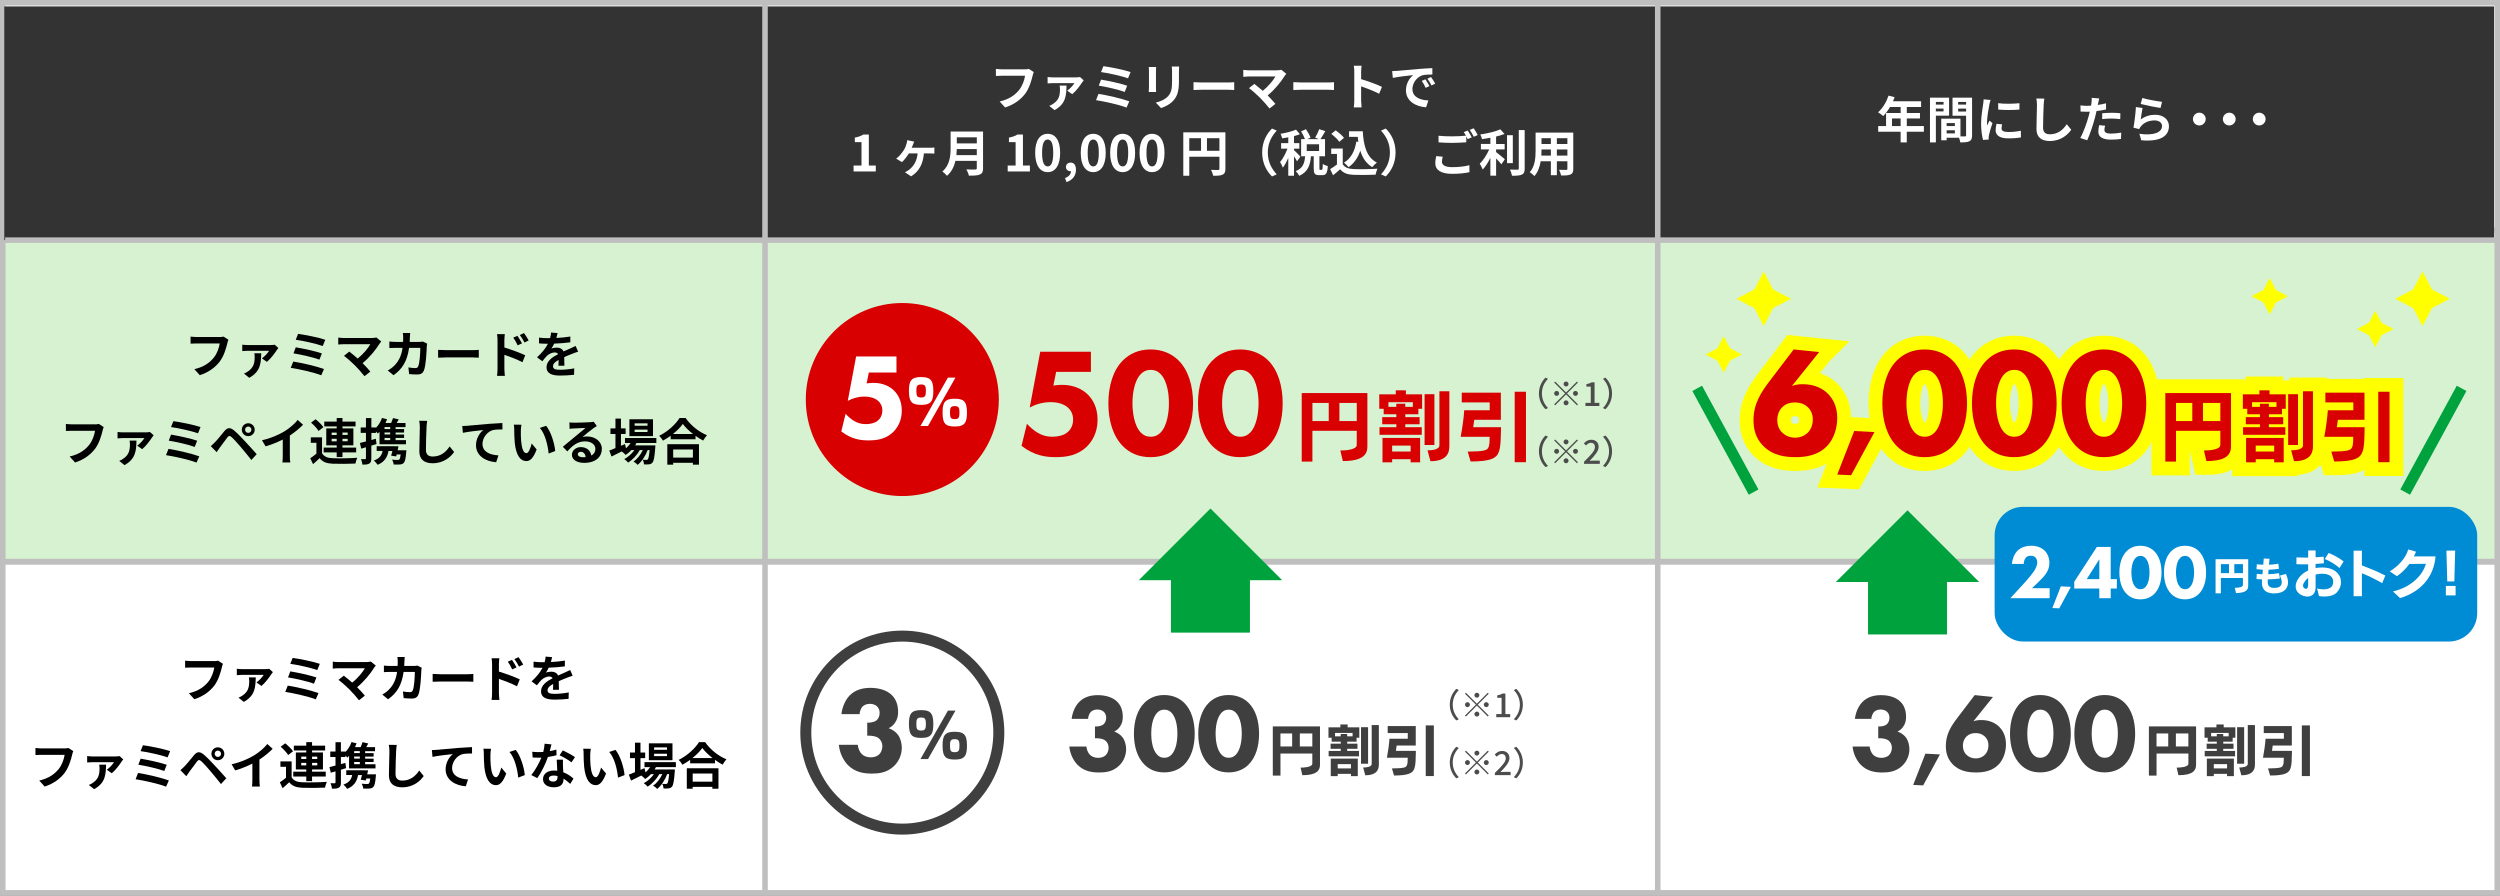
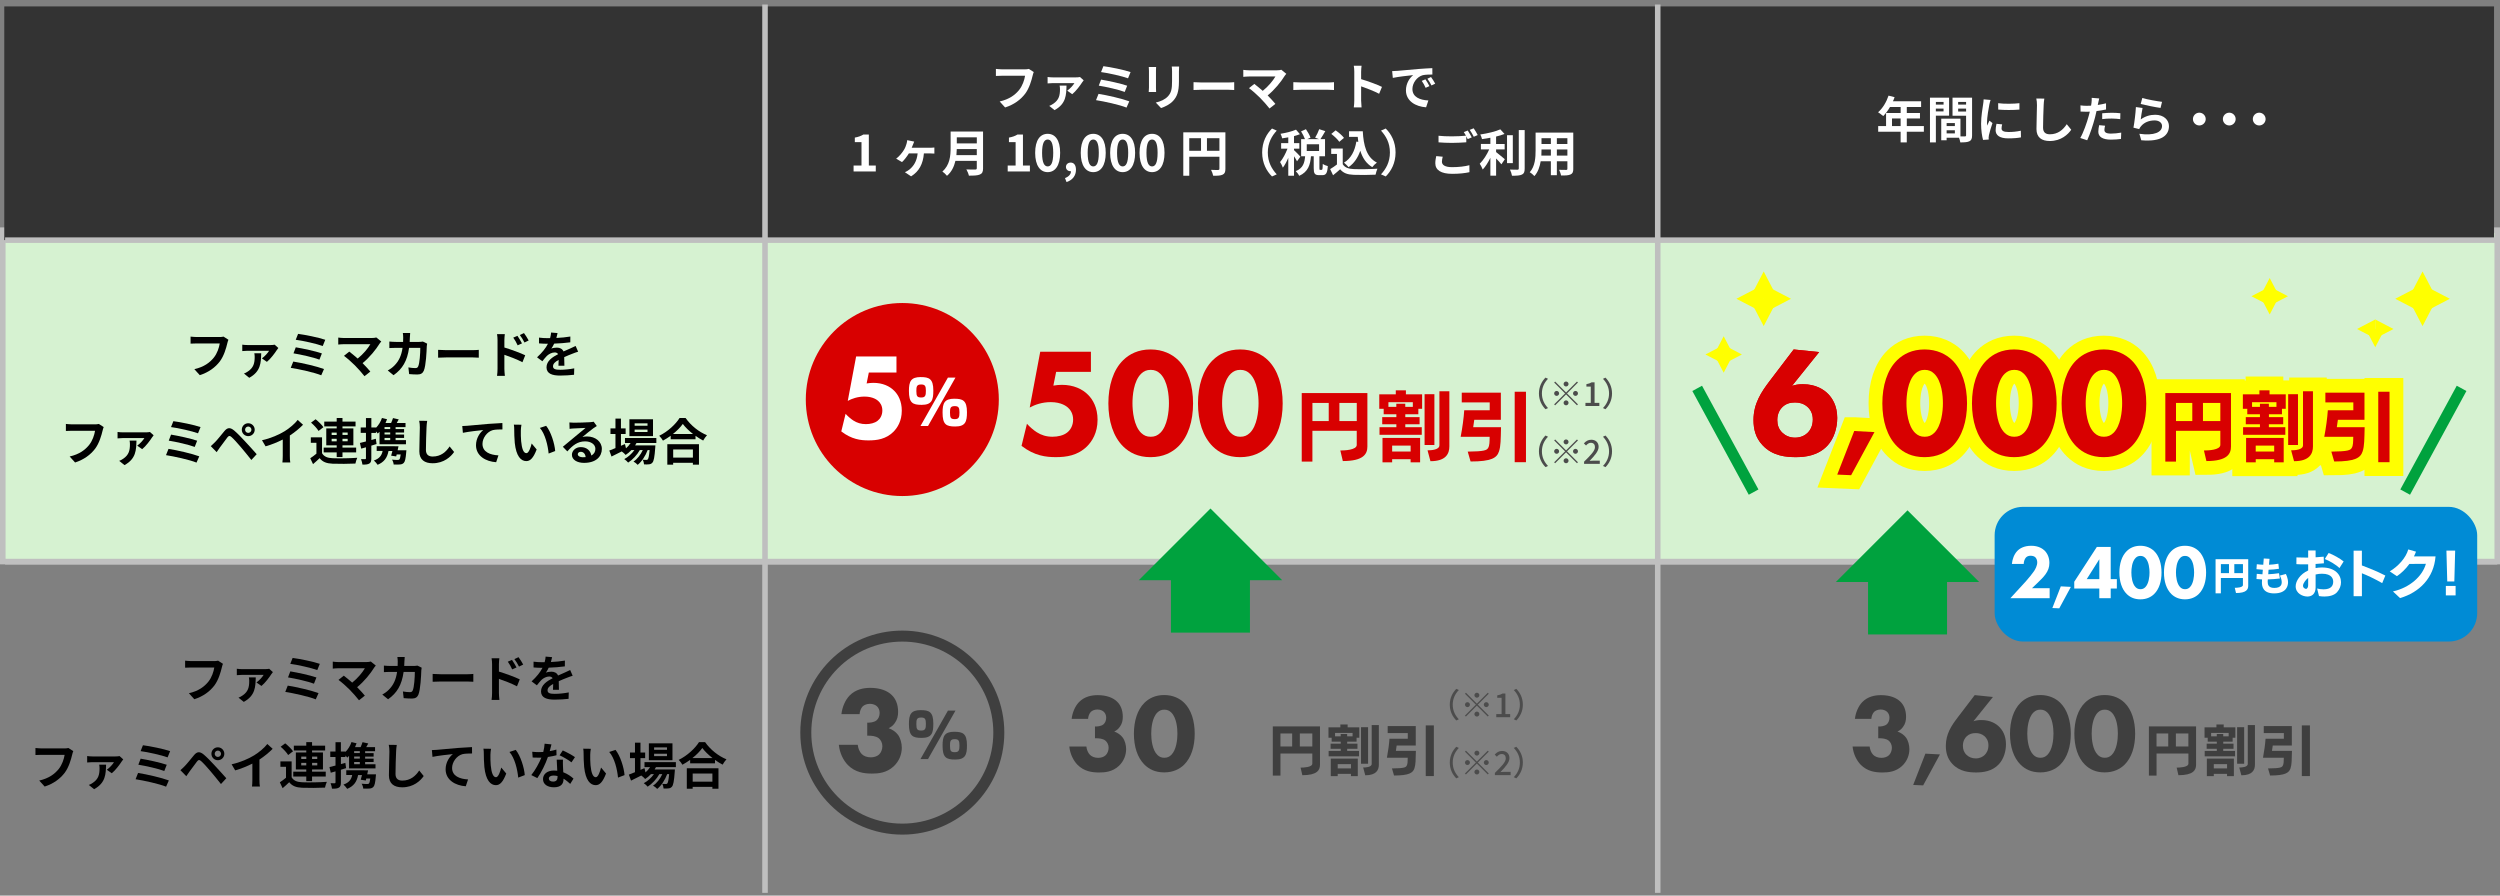
<svg xmlns="http://www.w3.org/2000/svg" id="_レイヤー_2" data-name="レイヤー 2" viewBox="0 0 906.62 324.79">
  <rect x="0" y="0" width="906.62" height="324.79" fill="#808080" stroke="none" />
  <defs>
    <style>
      .cls-1 {
        fill: #3f3f3f;
      }

      .cls-2 {
        fill: #d6f2d1;
      }

      .cls-2, .cls-3, .cls-4, .cls-5, .cls-6, .cls-7 {
        stroke-miterlimit: 10;
      }

      .cls-2, .cls-5, .cls-7 {
        stroke: #bfbfbf;
        stroke-width: 2.01px;
      }

      .cls-8 {
        fill: #d80000;
      }

      .cls-3 {
        stroke: #ff0;
        stroke-width: 10px;
      }

      .cls-3, .cls-4, .cls-6, .cls-7 {
        fill: none;
      }

      .cls-4 {
        stroke: #3f3f3f;
        stroke-width: 3.99px;
      }

      .cls-9, .cls-5 {
        fill: #fff;
      }

      .cls-10 {
        fill: #00a23e;
      }

      .cls-11 {
        fill: #ff0;
      }

      .cls-12 {
        fill: #008bd5;
      }

      .cls-6 {
        stroke: #00a23e;
        stroke-width: 4px;
      }

      .cls-13 {
        fill: #333;
      }

      .cls-14 {
        fill: #4c4c4c;
      }
    </style>
  </defs>
  <g id="_レイヤー_" data-name="&amp;lt;レイヤー&amp;gt;">
-     <rect class="cls-5" x="1.01" y="1.01" width="904.61" height="322.78" />
    <rect class="cls-2" x="1.01" y="83.47" width="904.61" height="120.19" />
    <rect class="cls-13" x="1.55" y="2.33" width="902.91" height="84.74" />
    <g>
      <path d="M80.86,240.72c-.16.36-.31.87-.4,1.27-.42,1.77-1.21,4.58-2.71,6.59-1.65,2.17-4.05,3.96-7.28,4.99l-1.97-2.17c3.58-.83,5.63-2.41,7.09-4.23,1.2-1.5,1.88-3.57,2.12-5.1h-8.43c-.81,0-1.68.04-2.15.07v-2.55c.54.05,1.57.15,2.17.15h8.36c.36,0,.94-.02,1.43-.15l1.77,1.14Z" />
      <path d="M98.95,243.75c-.18.2-.43.54-.54.72-.63,1.01-2.32,3.29-3.6,4.29l-1.81-1.27c1.03-.71,2.17-1.99,2.61-2.75h-7.85c-.6,0-1.21.04-1.88.11v-2.33c.56.09,1.29.14,1.88.14h8.4c.4,0,1.18-.04,1.46-.13l1.34,1.21ZM92.75,245.65c-.11,3.38-.11,6.57-4.34,8.89l-1.92-1.54c.47-.18.92-.4,1.47-.78,2.04-1.39,2.42-3,2.42-5.28,0-.43-.05-.9-.13-1.29h2.5Z" />
      <path d="M115.51,251.36l-1,2.26c-2.44-1.01-8.16-2.26-11.06-2.7l.9-2.28c3.09.47,8.67,1.77,11.15,2.71ZM114.75,245.68l-.89,2.26c-2.08-.8-6.71-1.85-9.41-2.28l.83-2.19c2.59.43,7.18,1.41,9.46,2.21ZM115.98,240.74l-.92,2.26c-2.1-.78-7.24-1.94-9.79-2.26l.85-2.14c2.37.29,7.58,1.34,9.86,2.14Z" />
      <path d="M136.3,241.37c-.25.29-.49.52-.62.76-1.3,2.12-3.62,5.01-6.17,7.08,1.03,1.03,2.1,2.21,2.8,3.06l-2.12,1.68c-.76-1.01-2.28-2.7-3.46-3.91-1.05-1.07-2.89-2.7-3.98-3.47l1.92-1.54c.72.54,1.92,1.52,3.06,2.52,2.04-1.63,3.75-3.73,4.6-5.21h-9.57c-.72,0-1.7.09-2.08.13v-2.53c.47.07,1.47.16,2.08.16h10.04c.69,0,1.3-.07,1.68-.2l1.81,1.48Z" />
      <path d="M152.92,242.13c-.05.31-.13.76-.13.96-.07,1.95-.29,7-1.07,8.85-.4.92-1.08,1.39-2.33,1.39-1.03,0-2.12-.07-3-.15l-.27-2.42c.89.16,1.83.25,2.53.25.58,0,.83-.2,1.03-.63.52-1.14.76-4.76.76-6.71h-4.07c-.67,4.78-2.39,7.62-5.63,9.92l-2.1-1.7c.76-.42,1.65-1.03,2.37-1.77,1.68-1.67,2.59-3.69,2.99-6.44h-2.39c-.62,0-1.61,0-2.39.07v-2.37c.76.07,1.7.13,2.39.13h2.59c.02-.51.04-1.03.04-1.57,0-.4-.05-1.23-.13-1.67h2.66c-.05.42-.09,1.18-.11,1.61-.02.56-.04,1.1-.07,1.63h3.4c.45,0,.92-.05,1.38-.13l1.56.76Z" />
      <path d="M156.9,244.4c.65.05,1.97.11,2.91.11h9.72c.83,0,1.65-.07,2.12-.11v2.84c-.44-.02-1.36-.09-2.12-.09h-9.72c-1.03,0-2.24.04-2.91.09v-2.84Z" />
      <path d="M180.93,243.55c2.41.72,5.9,2.01,7.56,2.82l-1.01,2.52c-1.88-1-4.6-2.04-6.55-2.7v5.12c0,.51.09,1.77.18,2.52h-2.84c.11-.71.18-1.81.18-2.52v-10.41c0-.65-.05-1.54-.18-2.19h2.82c-.07.63-.16,1.43-.16,2.19v2.64ZM185.74,242.75c-.52-1.14-.92-1.86-1.59-2.79l1.52-.65c.51.76,1.23,1.92,1.65,2.73l-1.57.71ZM188.22,241.74c-.58-1.14-1.01-1.81-1.68-2.71l1.5-.71c.53.72,1.29,1.86,1.7,2.68l-1.52.74Z" />
      <path d="M200.54,250.17c.04-.52.05-1.36.07-2.14-1.32.72-2.04,1.43-2.04,2.32,0,1,.85,1.27,2.61,1.27,1.52,0,3.51-.2,5.08-.52l-.07,2.33c-1.19.15-3.38.29-5.07.29-2.8,0-4.92-.67-4.92-2.99s2.17-3.73,4.22-4.78c-.29-.45-.76-.62-1.25-.62-1.01,0-2.12.58-2.8,1.23-.54.54-1.05,1.19-1.67,1.97l-1.92-1.43c1.88-1.74,3.15-3.33,3.95-4.92h-.22c-.72,0-2.04-.04-3.02-.13v-2.1c.91.14,2.24.2,3.15.2h.87c.22-.81.34-1.54.36-2.04l2.35.2c-.09.43-.22,1.05-.43,1.77,1.68-.09,3.49-.24,5.07-.52l-.02,2.1c-1.72.25-3.93.4-5.85.47-.29.63-.65,1.29-1.03,1.81.47-.24,1.43-.36,2.03-.36,1.09,0,1.99.47,2.39,1.39.92-.43,1.68-.74,2.42-1.07.69-.31,1.32-.62,1.97-.92l.91,2.08c-.58.15-1.52.51-2.14.76-.8.31-1.81.71-2.91,1.21.02,1,.05,2.32.07,3.13h-2.15Z" />
      <path d="M26.58,272.38c-.16.36-.31.87-.4,1.27-.42,1.77-1.21,4.58-2.71,6.59-1.65,2.17-4.05,3.96-7.27,5l-1.97-2.17c3.58-.83,5.63-2.41,7.09-4.23,1.19-1.5,1.88-3.57,2.12-5.1h-8.43c-.81,0-1.68.04-2.15.07v-2.55c.54.05,1.58.15,2.17.15h8.36c.36,0,.94-.02,1.43-.15l1.77,1.14Z" />
      <path d="M44.68,275.41c-.18.2-.43.54-.54.72-.63,1.01-2.32,3.29-3.6,4.29l-1.81-1.27c1.03-.71,2.17-1.99,2.61-2.75h-7.85c-.6,0-1.21.04-1.88.11v-2.33c.56.09,1.29.14,1.88.14h8.4c.4,0,1.18-.04,1.47-.13l1.34,1.21ZM38.47,277.31c-.11,3.38-.11,6.57-4.34,8.89l-1.92-1.54c.47-.18.92-.4,1.47-.78,2.04-1.39,2.42-3,2.42-5.28,0-.43-.05-.9-.13-1.29h2.5Z" />
      <path d="M61.23,283.03l-1,2.26c-2.44-1.01-8.16-2.26-11.06-2.7l.9-2.28c3.09.47,8.67,1.77,11.15,2.71ZM60.47,277.34l-.89,2.26c-2.08-.8-6.71-1.85-9.41-2.28l.83-2.19c2.59.43,7.18,1.41,9.46,2.21ZM61.7,272.4l-.92,2.26c-2.1-.78-7.24-1.94-9.79-2.26l.85-2.14c2.37.29,7.58,1.34,9.86,2.14Z" />
      <path d="M66.91,277.92c.83-.83,2.24-2.61,3.47-4.09,1.09-1.28,2.06-1.41,3.55-.16,1.21,1.03,2.57,2.46,3.69,3.67,1.21,1.32,3.15,3.38,4.45,4.89l-1.94,2.1c-1.16-1.48-2.8-3.49-3.87-4.74-1.12-1.34-2.66-3.02-3.33-3.58-.63-.54-.94-.54-1.46.11-.71.9-2.01,2.7-2.75,3.69-.42.56-.85,1.21-1.16,1.68l-2.14-2.19c.54-.45.94-.83,1.48-1.38ZM79,271.01c1.3,0,2.35,1.05,2.35,2.35s-1.05,2.33-2.35,2.33-2.33-1.03-2.33-2.33,1.03-2.35,2.33-2.35ZM79,274.5c.63,0,1.16-.51,1.16-1.14s-.52-1.16-1.16-1.16-1.14.52-1.14,1.16.51,1.14,1.14,1.14Z" />
      <path d="M94.09,282.86c0,.8.04,1.92.16,2.37h-2.86c.07-.43.13-1.57.13-2.37v-5.94c-1.87.94-4.13,1.88-6.23,2.46l-1.3-2.21c3.17-.69,6.21-2.03,8.23-3.28,1.83-1.14,3.71-2.75,4.72-4.09l1.94,1.76c-1.38,1.38-3,2.73-4.8,3.89v7.4Z" />
      <path d="M105.77,281.9c.71,1.21,1.97,1.72,3.82,1.79,2.17.09,6.44.04,8.94-.16-.25.51-.56,1.5-.67,2.1-2.24.11-6.08.15-8.29.05-2.15-.09-3.6-.62-4.69-2.01-.72.71-1.47,1.39-2.39,2.17l-1.01-2.14c.71-.45,1.52-1.05,2.24-1.66v-3.95h-2.03v-1.97h4.07v5.77ZM104.49,273.8c-.51-.89-1.7-2.14-2.71-3l1.65-1.23c1.01.81,2.26,2.01,2.84,2.88l-1.77,1.36ZM111.07,281.6h-4.72v-1.76h4.72v-.8h-3.78v-6.15h3.78v-.74h-4.51v-1.74h4.51v-1.29h2.1v1.29h4.74v1.74h-4.74v.74h3.95v6.15h-3.95v.8h4.96v1.76h-4.96v1.68h-2.1v-1.68ZM109.25,275.26h1.83v-.87h-1.83v.87ZM111.07,277.56v-.9h-1.83v.9h1.83ZM113.17,274.39v.87h1.88v-.87h-1.88ZM115.06,276.66h-1.88v.9h1.88v-.9Z" />
      <path d="M125.51,278.56c-.62.2-1.25.4-1.88.58v4.6c0,1-.16,1.54-.71,1.88-.56.34-1.32.42-2.52.4-.05-.52-.29-1.41-.52-1.99.63.04,1.27.04,1.48.02.22,0,.31-.07.31-.31v-4c-.6.18-1.18.34-1.72.49l-.47-2.06c.62-.14,1.38-.33,2.19-.54v-3.11h-1.9v-1.97h1.9v-3.4h1.95v3.4h1.65v.14c.96-.96,1.76-2.23,2.19-3.58l1.85.45c-.16.47-.34.92-.56,1.38h2.03c.27-.6.52-1.27.69-1.79l2.08.47c-.25.45-.51.9-.74,1.32h3.2v1.48h-3.6v.71h3.08v1.25h-3.08v.74h3.08v1.23h-3.08v.8h3.76v1.5h-9.59v-4.52c-.22.22-.43.43-.65.62-.14-.2-.4-.49-.65-.78v.56h-1.65v2.57l1.61-.45.27,1.94ZM136.35,280.8s-.02.49-.07.76c-.18,2.28-.43,3.37-.9,3.84-.4.38-.81.52-1.39.56-.49.05-1.38.05-2.26.02-.04-.56-.27-1.28-.6-1.77.83.09,1.65.11,2.01.11.29,0,.49-.04.63-.16.22-.2.38-.74.51-1.83h-1.45c-.05.25-.13.49-.18.71l-1.83-.27c.14-.49.31-1.09.45-1.7h-1.41c-.47,2.55-1.67,4.05-3.95,5.01-.24-.42-.94-1.19-1.36-1.56,1.86-.63,2.84-1.7,3.17-3.46h-2.15v-1.72h6.53v.02h1.38c-.09.47-.2.96-.31,1.45h3.18ZM130.49,272.4h-2.06v.71h2.06v-.71ZM130.49,274.36h-2.06v.74h2.06v-.74ZM130.49,276.33h-2.06v.8h2.06v-.8Z" />
      <path d="M143.89,270.14c-.13.76-.22,1.66-.24,2.39-.09,1.92-.22,5.94-.22,8.16,0,1.81,1.09,2.39,2.46,2.39,2.97,0,4.85-1.7,6.13-3.66l1.63,2.01c-1.16,1.7-3.69,4.09-7.78,4.09-2.93,0-4.83-1.29-4.83-4.34,0-2.41.18-7.11.18-8.65,0-.85-.07-1.72-.24-2.42l2.9.04Z" />
      <path d="M158.37,271.93c1.48-.15,4.45-.4,7.73-.69,1.85-.14,3.82-.25,5.07-.31l.02,2.32c-.96,0-2.5.02-3.46.24-2.15.58-3.78,2.9-3.78,5.01,0,2.95,2.77,4,5.79,4.16l-.83,2.48c-3.76-.25-7.31-2.28-7.31-6.15,0-2.59,1.45-4.61,2.64-5.52-1.54.16-5.32.56-7.4,1.01l-.22-2.46c.71-.02,1.39-.05,1.76-.09Z" />
      <path d="M177.85,273.72c-.02,1.16,0,2.52.11,3.8.25,2.59.8,4.34,1.92,4.34.85,0,1.56-2.1,1.9-3.51l1.81,2.17c-1.19,3.11-2.32,4.22-3.76,4.22-1.95,0-3.67-1.77-4.18-6.59-.16-1.65-.2-3.73-.2-4.83,0-.51-.02-1.27-.13-1.81l2.75.04c-.13.63-.22,1.68-.22,2.17ZM190.3,281.09l-2.37.91c-.27-2.88-1.23-7.09-3.18-9.3l2.28-.76c1.7,2.08,3.08,6.41,3.28,9.16Z" />
      <path d="M201.81,273.89c-.81.22-1.92.45-3.11.62-.85,2.52-2.39,5.63-3.84,7.67l-2.19-1.1c1.45-1.76,2.86-4.4,3.66-6.33-.31.02-.62.02-.92.02-.74,0-1.47-.02-2.24-.05l-.16-2.1c.78.09,1.74.13,2.39.13.52,0,1.07-.02,1.61-.05.25-1,.45-2.08.49-3l2.48.25c-.14.58-.36,1.48-.62,2.44.87-.14,1.7-.34,2.41-.56l.05,2.08ZM204.16,275.5c-.05.76-.02,1.5,0,2.3.02.51.05,1.38.11,2.26,1.54.58,2.8,1.48,3.71,2.3l-1.19,1.92c-.63-.58-1.45-1.3-2.43-1.9v.16c0,1.67-.9,2.97-3.46,2.97-2.23,0-3.98-1-3.98-2.97,0-1.76,1.47-3.11,3.96-3.11.42,0,.83.04,1.21.07-.05-1.34-.14-2.91-.2-4h2.26ZM202.19,281.43c-.47-.11-.94-.18-1.45-.18-1.03,0-1.7.43-1.7,1.07,0,.67.56,1.12,1.54,1.12,1.21,0,1.61-.71,1.61-1.67v-.34ZM207.24,276.46c-1.03-.83-3.08-2.01-4.31-2.55l1.16-1.77c1.29.56,3.51,1.77,4.42,2.43l-1.27,1.9Z" />
      <path d="M214.04,273.72c-.02,1.16,0,2.52.11,3.8.25,2.59.8,4.34,1.92,4.34.85,0,1.56-2.1,1.9-3.51l1.81,2.17c-1.19,3.11-2.32,4.22-3.76,4.22-1.96,0-3.67-1.77-4.18-6.59-.16-1.65-.2-3.73-.2-4.83,0-.51-.02-1.27-.13-1.81l2.75.04c-.13.63-.22,1.68-.22,2.17ZM226.49,281.09l-2.37.91c-.27-2.88-1.23-7.09-3.19-9.3l2.28-.76c1.7,2.08,3.08,6.41,3.28,9.16Z" />
      <path d="M237.9,278.18c-.14.29-.33.58-.51.87h7.35s-.02.49-.04.74c-.25,3.53-.54,4.98-1.03,5.5-.34.42-.74.56-1.19.62-.42.05-1.1.07-1.83.04-.04-.51-.22-1.23-.49-1.68.58.05,1.05.05,1.29.05.25,0,.4-.04.54-.2.25-.27.47-1.19.67-3.38h-.71c-.74,2.03-2.15,4.22-3.62,5.36-.36-.42-.98-.9-1.52-1.19,1.38-.87,2.59-2.48,3.37-4.16h-1.07c-.98,1.74-2.66,3.55-4.24,4.54-.34-.42-.91-.96-1.41-1.27,1.34-.67,2.73-1.94,3.69-3.28h-1.09c-.65.69-1.36,1.3-2.1,1.77-.27-.34-.96-.98-1.41-1.27-1.3.65-2.61,1.3-3.71,1.85l-.8-2.17c.62-.24,1.38-.54,2.23-.89v-5.1h-1.81v-2.03h1.81v-3.56h1.99v3.56h1.7v2.03h-1.7v4.27l1.45-.63.38,1.54c.65-.56,1.21-1.21,1.67-1.92h-2.04v-1.81h11.38v1.81h-7.2ZM243.87,275.68h-8.56v-6.12h8.56v6.12ZM241.88,271.05h-4.67v.87h4.67v-.87ZM241.88,273.33h-4.67v.87h4.67v-.87Z" />
      <path d="M255.7,269.13c1.94,2.77,4.87,5.07,7.75,6.23-.52.56-1.01,1.27-1.39,1.94-.92-.47-1.86-1.07-2.77-1.72v1.25h-9.01v-1.27c-.89.65-1.85,1.25-2.8,1.77-.29-.52-.89-1.3-1.36-1.76,3.11-1.5,6.01-4.23,7.37-6.44h2.23ZM249.08,278.61h11.47v7.42h-2.21v-.67h-7.15v.67h-2.12v-7.42ZM258.4,274.92c-1.5-1.18-2.84-2.48-3.71-3.67-.85,1.21-2.12,2.5-3.6,3.67h7.31ZM251.2,280.51v2.95h7.15v-2.95h-7.15Z" />
    </g>
    <g>
      <path d="M82.84,123.2c-.16.36-.31.87-.4,1.27-.42,1.77-1.21,4.58-2.71,6.59-1.65,2.17-4.05,3.96-7.28,4.99l-1.97-2.17c3.58-.83,5.63-2.41,7.09-4.23,1.2-1.5,1.88-3.57,2.12-5.1h-8.43c-.81,0-1.68.04-2.15.07v-2.55c.54.05,1.57.15,2.17.15h8.36c.36,0,.94-.02,1.43-.15l1.77,1.14Z" />
      <path d="M100.93,126.22c-.18.2-.44.54-.54.72-.63,1.01-2.32,3.29-3.6,4.29l-1.81-1.27c1.03-.71,2.17-1.99,2.61-2.75h-7.85c-.6,0-1.21.04-1.88.11v-2.33c.56.09,1.29.14,1.88.14h8.4c.4,0,1.18-.04,1.47-.13l1.34,1.21ZM94.73,128.12c-.11,3.38-.11,6.57-4.34,8.89l-1.92-1.54c.47-.18.92-.4,1.46-.78,2.04-1.39,2.43-3,2.43-5.28,0-.43-.05-.9-.13-1.29h2.5Z" />
      <path d="M117.49,133.84l-.99,2.26c-2.44-1.01-8.16-2.26-11.06-2.7l.91-2.28c3.09.47,8.67,1.77,11.15,2.71ZM116.73,128.16l-.89,2.26c-2.08-.8-6.71-1.85-9.41-2.28l.83-2.19c2.59.43,7.19,1.41,9.46,2.21ZM117.96,123.22l-.92,2.26c-2.1-.78-7.24-1.94-9.79-2.26l.85-2.14c2.37.29,7.58,1.34,9.86,2.14Z" />
      <path d="M138.28,123.85c-.25.29-.49.52-.62.76-1.3,2.12-3.62,5.01-6.17,7.08,1.03,1.03,2.1,2.21,2.81,3.06l-2.12,1.68c-.76-1.01-2.28-2.7-3.46-3.91-1.05-1.07-2.9-2.7-3.98-3.47l1.92-1.54c.72.54,1.92,1.52,3.06,2.52,2.04-1.63,3.75-3.73,4.6-5.21h-9.57c-.72,0-1.7.09-2.08.13v-2.53c.47.07,1.47.16,2.08.16h10.04c.69,0,1.3-.07,1.68-.2l1.81,1.48Z" />
      <path d="M154.9,124.61c-.05.31-.13.76-.13.96-.07,1.95-.29,7-1.07,8.85-.4.92-1.08,1.39-2.33,1.39-1.03,0-2.12-.07-3-.15l-.27-2.42c.89.16,1.83.25,2.53.25.58,0,.83-.2,1.03-.63.53-1.14.76-4.76.76-6.71h-4.07c-.67,4.78-2.39,7.62-5.63,9.92l-2.1-1.7c.76-.42,1.65-1.03,2.37-1.77,1.68-1.67,2.59-3.69,2.99-6.44h-2.39c-.62,0-1.61,0-2.39.07v-2.37c.76.07,1.7.13,2.39.13h2.59c.02-.51.04-1.03.04-1.57,0-.4-.05-1.23-.13-1.67h2.66c-.05.42-.09,1.18-.11,1.61-.02.56-.04,1.1-.07,1.63h3.4c.45,0,.92-.05,1.38-.13l1.56.76Z" />
      <path d="M158.88,126.87c.65.05,1.97.11,2.91.11h9.72c.83,0,1.65-.07,2.12-.11v2.84c-.43-.02-1.36-.09-2.12-.09h-9.72c-1.03,0-2.24.04-2.91.09v-2.84Z" />
      <path d="M182.91,126.02c2.41.72,5.9,2.01,7.56,2.82l-1.01,2.52c-1.88-1-4.6-2.04-6.55-2.7v5.12c0,.51.09,1.77.18,2.52h-2.84c.11-.71.18-1.81.18-2.52v-10.41c0-.65-.05-1.54-.18-2.19h2.82c-.07.63-.16,1.43-.16,2.19v2.64ZM187.72,125.23c-.53-1.14-.92-1.86-1.59-2.79l1.52-.65c.51.76,1.23,1.92,1.65,2.73l-1.57.71ZM190.2,124.21c-.58-1.14-1.01-1.81-1.68-2.71l1.5-.71c.52.72,1.28,1.86,1.7,2.68l-1.52.74Z" />
      <path d="M202.52,132.65c.04-.52.05-1.36.07-2.14-1.32.72-2.04,1.43-2.04,2.32,0,1,.85,1.27,2.61,1.27,1.52,0,3.51-.2,5.09-.52l-.07,2.33c-1.2.15-3.38.29-5.07.29-2.8,0-4.92-.67-4.92-2.99s2.17-3.73,4.22-4.78c-.29-.45-.76-.62-1.25-.62-1.01,0-2.12.58-2.81,1.23-.54.54-1.05,1.19-1.67,1.97l-1.92-1.43c1.88-1.74,3.15-3.33,3.95-4.92h-.22c-.72,0-2.04-.04-3.02-.13v-2.1c.91.14,2.24.2,3.15.2h.87c.22-.81.34-1.54.36-2.04l2.35.2c-.09.43-.22,1.05-.43,1.77,1.68-.09,3.49-.24,5.07-.52l-.02,2.1c-1.72.25-3.93.4-5.85.47-.29.63-.65,1.29-1.03,1.81.47-.24,1.43-.36,2.03-.36,1.08,0,1.99.47,2.39,1.39.92-.43,1.68-.74,2.42-1.07.69-.31,1.32-.62,1.97-.92l.91,2.08c-.58.15-1.52.51-2.14.76-.8.31-1.81.71-2.91,1.21.02,1,.05,2.32.07,3.13h-2.15Z" />
      <path d="M37.61,154.86c-.16.36-.31.87-.4,1.27-.42,1.77-1.21,4.58-2.71,6.59-1.65,2.17-4.05,3.96-7.27,5l-1.97-2.17c3.58-.83,5.63-2.41,7.09-4.23,1.19-1.5,1.88-3.57,2.12-5.1h-8.43c-.81,0-1.68.04-2.15.07v-2.55c.54.05,1.58.15,2.17.15h8.36c.36,0,.94-.02,1.43-.15l1.77,1.14Z" />
      <path d="M55.7,157.88c-.18.2-.43.54-.54.72-.63,1.01-2.32,3.29-3.6,4.29l-1.81-1.27c1.03-.71,2.17-1.99,2.61-2.75h-7.85c-.6,0-1.21.04-1.88.11v-2.33c.56.09,1.29.14,1.88.14h8.4c.4,0,1.18-.04,1.47-.13l1.34,1.21ZM49.49,159.78c-.11,3.38-.11,6.57-4.34,8.89l-1.92-1.54c.47-.18.92-.4,1.47-.78,2.04-1.39,2.42-3,2.42-5.28,0-.43-.05-.9-.13-1.29h2.5Z" />
      <path d="M72.26,165.5l-1,2.26c-2.44-1.01-8.16-2.26-11.06-2.7l.91-2.28c3.09.47,8.67,1.77,11.15,2.71ZM71.5,159.82l-.89,2.26c-2.08-.8-6.71-1.85-9.41-2.28l.83-2.19c2.59.43,7.18,1.41,9.46,2.21ZM72.73,154.88l-.92,2.26c-2.1-.78-7.24-1.94-9.79-2.26l.85-2.14c2.37.29,7.58,1.34,9.86,2.14Z" />
      <path d="M77.93,160.4c.83-.83,2.24-2.61,3.47-4.09,1.09-1.28,2.06-1.41,3.55-.16,1.21,1.03,2.57,2.46,3.69,3.67,1.21,1.32,3.15,3.38,4.45,4.89l-1.94,2.1c-1.16-1.48-2.8-3.49-3.87-4.74-1.12-1.34-2.66-3.02-3.33-3.58-.63-.54-.94-.54-1.47.11-.71.9-2.01,2.7-2.75,3.69-.42.56-.85,1.21-1.16,1.68l-2.14-2.19c.54-.45.94-.83,1.48-1.38ZM90.02,153.49c1.3,0,2.35,1.05,2.35,2.35s-1.05,2.33-2.35,2.33-2.33-1.03-2.33-2.33,1.03-2.35,2.33-2.35ZM90.02,156.98c.63,0,1.16-.51,1.16-1.14s-.52-1.16-1.16-1.16-1.14.52-1.14,1.16.51,1.14,1.14,1.14Z" />
      <path d="M105.11,165.34c0,.8.04,1.92.16,2.37h-2.86c.07-.43.13-1.57.13-2.37v-5.94c-1.86.94-4.13,1.88-6.23,2.46l-1.3-2.21c3.17-.69,6.21-2.03,8.23-3.28,1.83-1.14,3.71-2.75,4.72-4.09l1.94,1.76c-1.38,1.38-3,2.73-4.79,3.89v7.4Z" />
      <path d="M116.8,164.38c.71,1.21,1.97,1.72,3.82,1.79,2.17.09,6.44.04,8.94-.16-.25.51-.56,1.5-.67,2.1-2.24.11-6.08.15-8.29.05-2.15-.09-3.6-.62-4.69-2.01-.72.71-1.47,1.39-2.39,2.17l-1.01-2.14c.71-.45,1.52-1.05,2.24-1.66v-3.95h-2.03v-1.97h4.07v5.77ZM115.51,156.27c-.51-.89-1.7-2.14-2.71-3l1.65-1.23c1.01.81,2.26,2.01,2.84,2.88l-1.77,1.36ZM122.1,164.07h-4.72v-1.76h4.72v-.8h-3.78v-6.15h3.78v-.74h-4.51v-1.74h4.51v-1.29h2.1v1.29h4.74v1.74h-4.74v.74h3.95v6.15h-3.95v.8h4.96v1.76h-4.96v1.68h-2.1v-1.68ZM120.27,157.74h1.83v-.87h-1.83v.87ZM122.1,160.04v-.9h-1.83v.9h1.83ZM124.2,156.87v.87h1.88v-.87h-1.88ZM126.08,159.13h-1.88v.9h1.88v-.9Z" />
      <path d="M136.54,161.03c-.62.2-1.25.4-1.88.58v4.6c0,1-.16,1.54-.71,1.88-.56.34-1.32.42-2.51.4-.05-.52-.29-1.41-.52-1.99.63.04,1.27.04,1.48.02.22,0,.31-.07.31-.31v-4c-.6.18-1.18.34-1.72.49l-.47-2.06c.62-.14,1.38-.33,2.19-.54v-3.11h-1.9v-1.97h1.9v-3.4h1.96v3.4h1.65v.14c.96-.96,1.76-2.23,2.19-3.58l1.85.45c-.16.47-.34.92-.56,1.38h2.03c.27-.6.52-1.27.69-1.79l2.08.47c-.25.45-.51.9-.74,1.32h3.2v1.48h-3.6v.71h3.08v1.25h-3.08v.74h3.08v1.23h-3.08v.8h3.76v1.5h-9.59v-4.52c-.22.22-.43.43-.65.62-.15-.2-.4-.49-.65-.78v.56h-1.65v2.57l1.61-.45.27,1.94ZM147.38,163.28s-.02.49-.07.76c-.18,2.28-.43,3.37-.9,3.84-.4.38-.81.52-1.39.56-.49.05-1.38.05-2.26.02-.04-.56-.27-1.28-.6-1.77.83.09,1.65.11,2.01.11.29,0,.49-.04.63-.16.22-.2.38-.74.51-1.83h-1.45c-.05.25-.13.49-.18.71l-1.83-.27c.14-.49.31-1.09.45-1.7h-1.41c-.47,2.55-1.66,4.05-3.95,5.01-.23-.42-.94-1.19-1.36-1.56,1.86-.63,2.84-1.7,3.17-3.46h-2.15v-1.72h6.53v.02h1.38c-.09.47-.2.96-.31,1.45h3.18ZM141.51,154.88h-2.06v.71h2.06v-.71ZM141.51,156.83h-2.06v.74h2.06v-.74ZM141.51,158.81h-2.06v.8h2.06v-.8Z" />
      <path d="M154.92,152.62c-.13.76-.22,1.66-.24,2.39-.09,1.92-.22,5.94-.22,8.16,0,1.81,1.09,2.39,2.46,2.39,2.97,0,4.85-1.7,6.13-3.66l1.63,2.01c-1.16,1.7-3.69,4.09-7.78,4.09-2.93,0-4.83-1.29-4.83-4.34,0-2.41.18-7.11.18-8.65,0-.85-.07-1.72-.24-2.42l2.9.04Z" />
      <path d="M169.39,154.41c1.48-.15,4.45-.4,7.73-.69,1.85-.14,3.82-.25,5.07-.31l.02,2.32c-.96,0-2.5.02-3.46.24-2.15.58-3.78,2.9-3.78,5.01,0,2.95,2.77,4,5.79,4.16l-.83,2.48c-3.76-.25-7.31-2.28-7.31-6.15,0-2.59,1.45-4.61,2.64-5.52-1.54.16-5.32.56-7.4,1.01l-.22-2.46c.71-.02,1.39-.05,1.76-.09Z" />
      <path d="M188.88,156.2c-.02,1.16,0,2.52.11,3.8.25,2.59.8,4.34,1.92,4.34.85,0,1.56-2.1,1.9-3.51l1.81,2.17c-1.2,3.11-2.32,4.22-3.76,4.22-1.95,0-3.67-1.77-4.18-6.59-.16-1.65-.2-3.73-.2-4.83,0-.51-.02-1.27-.13-1.81l2.75.04c-.13.63-.22,1.68-.22,2.17ZM201.33,163.57l-2.37.91c-.27-2.88-1.23-7.09-3.18-9.3l2.28-.76c1.7,2.08,3.08,6.41,3.28,9.16Z" />
      <path d="M216.43,154.5c-.43.27-.85.54-1.25.81-.96.67-2.84,2.26-3.96,3.17.6-.16,1.1-.2,1.68-.2,3.04,0,5.36,1.9,5.36,4.51,0,2.82-2.15,5.07-6.48,5.07-2.5,0-4.38-1.14-4.38-2.93,0-1.45,1.32-2.79,3.22-2.79,2.21,0,3.55,1.36,3.82,3.06.98-.52,1.47-1.36,1.47-2.44,0-1.61-1.63-2.7-3.71-2.7-2.75,0-4.54,1.47-6.46,3.64l-1.63-1.68c1.27-1.03,3.42-2.86,4.49-3.73,1-.83,2.86-2.33,3.75-3.11-.92.02-3.38.13-4.33.2-.49.02-1.05.07-1.46.15l-.07-2.33c.51.05,1.12.09,1.63.09.94,0,4.78-.09,5.79-.18.74-.05,1.16-.13,1.38-.18l1.16,1.59ZM212.38,165.77c-.11-1.16-.78-1.92-1.75-1.92-.67,0-1.1.4-1.1.85,0,.67.76,1.12,1.81,1.12.38,0,.72-.02,1.05-.05Z" />
      <path d="M230.83,160.65c-.14.29-.33.58-.51.87h7.35s-.02.49-.04.74c-.25,3.53-.54,4.98-1.03,5.5-.34.42-.74.56-1.2.62-.42.05-1.1.07-1.83.04-.04-.51-.22-1.23-.49-1.68.58.05,1.05.05,1.29.05.25,0,.4-.04.54-.2.25-.27.47-1.19.67-3.38h-.71c-.74,2.03-2.15,4.22-3.62,5.36-.36-.42-.98-.9-1.52-1.19,1.38-.87,2.59-2.48,3.37-4.16h-1.07c-.98,1.74-2.66,3.55-4.24,4.54-.34-.42-.91-.96-1.41-1.27,1.34-.67,2.73-1.94,3.69-3.28h-1.09c-.65.69-1.36,1.3-2.1,1.77-.27-.34-.96-.98-1.41-1.27-1.3.65-2.61,1.3-3.71,1.85l-.8-2.17c.62-.24,1.38-.54,2.23-.89v-5.1h-1.81v-2.03h1.81v-3.56h1.99v3.56h1.7v2.03h-1.7v4.27l1.45-.63.38,1.54c.65-.56,1.21-1.21,1.67-1.92h-2.04v-1.81h11.38v1.81h-7.2ZM236.81,158.16h-8.56v-6.12h8.56v6.12ZM234.82,153.52h-4.67v.87h4.67v-.87ZM234.82,155.8h-4.67v.87h4.67v-.87Z" />
      <path d="M248.64,151.6c1.94,2.77,4.87,5.07,7.75,6.23-.52.56-1.01,1.27-1.39,1.94-.92-.47-1.86-1.07-2.77-1.72v1.25h-9.01v-1.27c-.89.65-1.85,1.25-2.8,1.77-.29-.52-.89-1.3-1.36-1.76,3.11-1.5,6.01-4.23,7.37-6.44h2.23ZM242.01,161.09h11.47v7.42h-2.21v-.67h-7.15v.67h-2.12v-7.42ZM251.33,157.4c-1.5-1.18-2.84-2.48-3.71-3.67-.85,1.21-2.12,2.5-3.6,3.67h7.31ZM244.13,162.99v2.95h7.15v-2.95h-7.15Z" />
    </g>
    <g>
      <path class="cls-9" d="M374.89,26.12c-.16.36-.31.87-.4,1.27-.42,1.77-1.21,4.58-2.71,6.59-1.65,2.17-4.05,3.96-7.28,4.99l-1.97-2.17c3.58-.83,5.63-2.41,7.09-4.23,1.19-1.5,1.88-3.57,2.12-5.1h-8.43c-.81,0-1.68.04-2.15.07v-2.55c.54.05,1.57.15,2.17.15h8.36c.36,0,.94-.02,1.43-.15l1.77,1.14Z" />
      <path class="cls-9" d="M392.98,29.15c-.18.2-.43.54-.54.72-.63,1.01-2.32,3.29-3.6,4.29l-1.81-1.27c1.03-.71,2.17-1.99,2.61-2.75h-7.85c-.6,0-1.21.04-1.88.11v-2.33c.56.09,1.29.14,1.88.14h8.4c.4,0,1.18-.04,1.47-.13l1.34,1.21ZM386.77,31.05c-.11,3.38-.11,6.57-4.34,8.89l-1.92-1.54c.47-.18.92-.4,1.47-.78,2.04-1.39,2.42-3,2.42-5.28,0-.43-.05-.9-.13-1.29h2.5Z" />
      <path class="cls-9" d="M409.53,36.76l-1,2.26c-2.44-1.01-8.16-2.26-11.06-2.7l.91-2.28c3.09.47,8.67,1.77,11.15,2.71ZM408.77,31.08l-.89,2.26c-2.08-.8-6.71-1.85-9.41-2.28l.83-2.19c2.59.43,7.18,1.41,9.46,2.21ZM410,26.14l-.92,2.26c-2.1-.78-7.24-1.94-9.79-2.26l.85-2.14c2.37.29,7.58,1.34,9.86,2.14Z" />
      <path class="cls-9" d="M419.26,24.3c-.04.4-.05.8-.05,1.38v6.12c0,.45.02,1.16.05,1.57h-2.68c.02-.34.09-1.05.09-1.59v-6.1c0-.34-.02-.98-.07-1.38h2.66ZM427.61,24.13c-.04.51-.07,1.09-.07,1.81v3.58c0,3.89-.76,5.56-2.1,7.04-1.19,1.32-3.08,2.21-4.4,2.62l-1.9-1.99c1.81-.42,3.33-1.1,4.43-2.28,1.23-1.36,1.47-2.71,1.47-5.54v-3.44c0-.72-.04-1.3-.11-1.81h2.68Z" />
      <path class="cls-9" d="M432.83,29.8c.65.05,1.97.11,2.91.11h9.72c.83,0,1.65-.07,2.12-.11v2.84c-.43-.02-1.36-.09-2.12-.09h-9.72c-1.03,0-2.24.04-2.91.09v-2.84Z" />
      <path class="cls-9" d="M466.5,26.77c-.25.29-.49.52-.62.76-1.3,2.12-3.62,5.01-6.17,7.08,1.03,1.03,2.1,2.21,2.8,3.06l-2.12,1.68c-.76-1.01-2.28-2.7-3.46-3.91-1.05-1.07-2.9-2.7-3.98-3.47l1.92-1.54c.72.54,1.92,1.52,3.06,2.52,2.04-1.63,3.75-3.73,4.6-5.21h-9.57c-.72,0-1.7.09-2.08.13v-2.53c.47.07,1.47.16,2.08.16h10.04c.69,0,1.3-.07,1.68-.2l1.81,1.48Z" />
      <path class="cls-9" d="M469.02,29.8c.65.05,1.97.11,2.91.11h9.72c.83,0,1.65-.07,2.12-.11v2.84c-.43-.02-1.36-.09-2.12-.09h-9.72c-1.03,0-2.24.04-2.91.09v-2.84Z" />
      <path class="cls-9" d="M500.14,34.01c-1.86-.98-4.58-2.03-6.53-2.7v5.12c0,.52.09,1.79.16,2.52h-2.82c.11-.71.18-1.79.18-2.52v-10.39c0-.65-.05-1.56-.18-2.19h2.82c-.07.63-.16,1.43-.16,2.19v2.66c2.42.71,5.9,1.99,7.56,2.81l-1.03,2.5Z" />
      <path class="cls-9" d="M506.61,25.71c1.5-.13,4.47-.4,7.75-.69,1.85-.15,3.8-.25,5.07-.31l.02,2.32c-.96,0-2.5.02-3.46.23-2.17.58-3.78,2.9-3.78,5.01,0,2.95,2.75,4.02,5.79,4.16l-.83,2.48c-3.76-.24-7.31-2.26-7.31-6.15,0-2.59,1.43-4.61,2.64-5.52-1.56.16-5.32.56-7.4,1.01l-.24-2.46c.72-.02,1.41-.05,1.75-.09ZM518.38,31.23l-1.38.62c-.45-1-.83-1.7-1.41-2.52l1.34-.56c.43.65,1.1,1.74,1.45,2.46ZM520.48,30.34l-1.36.65c-.49-.98-.9-1.65-1.48-2.44l1.32-.62c.45.63,1.14,1.7,1.52,2.41Z" />
      <path class="cls-9" d="M309.54,60.02h2.88v-8.47h-2.42v-1.65c1.34-.25,2.26-.6,3.11-1.12h1.97v11.24h2.52v2.15h-8.05v-2.15Z" />
      <path class="cls-9" d="M337.26,53.58c.4,0,1.12-.02,1.59-.09v2.21c-.54-.05-1.23-.07-1.59-.07h-2.21c-.31,3.85-1.77,6.55-4.65,8.32l-2.24-1.5c.51-.22,1.19-.62,1.63-.96,1.5-1.23,2.7-2.97,2.99-5.86h-3.17c-.69,1.12-1.75,2.5-2.5,3.15l-2.12-1.23c1.18-.89,2.12-2.1,2.75-3.08.51-.78.81-1.59,1.01-2.32.13-.42.22-.94.25-1.32l2.53.52c-.16.42-.31.74-.42,1.07-.13.33-.29.74-.49,1.16h6.62Z" />
      <path class="cls-9" d="M356.51,61c0,1.3-.31,1.92-1.14,2.28-.87.38-2.14.42-4,.42-.13-.63-.56-1.66-.91-2.26,1.27.07,2.79.05,3.19.05.43,0,.58-.15.58-.52v-2.62h-7.75c-.47,2.03-1.38,4-3.06,5.41-.33-.45-1.19-1.25-1.67-1.56,2.73-2.33,2.99-5.79,2.99-8.54v-5.95h11.76v13.3ZM354.23,56.26v-2.21h-7.26c-.02.69-.05,1.45-.13,2.21h7.38ZM346.98,49.8v2.21h7.26v-2.21h-7.26Z" />
      <path class="cls-9" d="M365.43,60.02h2.88v-8.47h-2.42v-1.65c1.34-.25,2.26-.6,3.11-1.12h1.97v11.24h2.52v2.15h-8.05v-2.15Z" />
      <path class="cls-9" d="M375.4,55.43c0-4.63,1.81-6.9,4.54-6.9s4.52,2.28,4.52,6.9-1.81,7-4.52,7-4.54-2.39-4.54-7ZM381.95,55.43c0-3.75-.87-4.83-2.01-4.83s-2.03,1.09-2.03,4.83.87,4.92,2.03,4.92,2.01-1.16,2.01-4.92Z" />
      <path class="cls-9" d="M386.22,64.58c1.39-.52,2.17-1.43,2.17-2.48h-.16c-.87,0-1.67-.56-1.67-1.57,0-.96.78-1.57,1.72-1.57,1.23,0,1.92.98,1.92,2.62,0,2.12-1.25,3.73-3.42,4.45l-.56-1.45Z" />
      <path class="cls-9" d="M391.93,55.43c0-4.63,1.81-6.9,4.54-6.9s4.52,2.28,4.52,6.9-1.81,7-4.52,7-4.54-2.39-4.54-7ZM398.48,55.43c0-3.75-.87-4.83-2.01-4.83s-2.03,1.09-2.03,4.83.87,4.92,2.03,4.92,2.01-1.16,2.01-4.92Z" />
      <path class="cls-9" d="M402.59,55.43c0-4.63,1.81-6.9,4.54-6.9s4.52,2.28,4.52,6.9-1.81,7-4.52,7-4.54-2.39-4.54-7ZM409.14,55.43c0-3.75-.87-4.83-2.01-4.83s-2.03,1.09-2.03,4.83.87,4.92,2.03,4.92,2.01-1.16,2.01-4.92Z" />
      <path class="cls-9" d="M413.25,55.43c0-4.63,1.81-6.9,4.54-6.9s4.52,2.28,4.52,6.9-1.81,7-4.52,7-4.54-2.39-4.54-7ZM419.8,55.43c0-3.75-.87-4.83-2.01-4.83s-2.03,1.09-2.03,4.83.87,4.92,2.03,4.92,2.01-1.16,2.01-4.92Z" />
      <path class="cls-9" d="M444.39,61.22c0,1.18-.25,1.77-1.01,2.12-.72.36-1.81.4-3.42.4-.11-.6-.47-1.59-.78-2.15,1.03.07,2.21.05,2.57.05.34-.02.47-.13.47-.43v-4.38h-10.93v6.91h-2.17v-15.74h15.27v13.23ZM431.28,54.68h4.27v-4.56h-4.27v4.56ZM442.22,54.68v-4.56h-4.52v4.56h4.52Z" />
      <path class="cls-9" d="M457.72,55.3c0-3.87,1.61-6.77,3.57-8.69l1.72.76c-1.81,1.95-3.24,4.45-3.24,7.93s1.43,5.97,3.24,7.93l-1.72.76c-1.95-1.92-3.57-4.81-3.57-8.69Z" />
      <path class="cls-9" d="M470.36,58.5c-.22-.47-.65-1.18-1.09-1.83v7.06h-2.08v-6.5c-.58,1.39-1.27,2.68-1.97,3.58-.2-.62-.65-1.5-1-2.04,1.01-1.18,2.01-3.09,2.68-4.85h-2.3v-2.01h2.59v-2.1c-.76.15-1.5.27-2.21.36-.11-.49-.36-1.21-.6-1.65,1.99-.34,4.22-.87,5.61-1.5l1.43,1.65c-.65.25-1.38.49-2.15.69v2.55h1.94v2.01h-1.94v.52c.49.4,1.97,1.97,2.32,2.37l-1.23,1.68ZM479.32,61.58c.27,0,.34-.27.38-2.15.4.33,1.29.69,1.83.81-.18,2.59-.67,3.28-1.97,3.28h-1.19c-1.61,0-1.95-.63-1.95-2.52v-4.34h-1c-.25,3.11-1.01,5.65-4.27,7.11-.22-.52-.81-1.29-1.25-1.7,2.7-1.1,3.2-3.04,3.4-5.41h-1.45v-6.21h1.39c-.29-.81-.87-1.94-1.41-2.81l1.77-.78c.65.96,1.38,2.21,1.65,3.08l-1.16.51h4.25l-1.41-.51c.51-.85,1.16-2.15,1.48-3.09l2.21.71c-.6,1.05-1.25,2.14-1.77,2.9h1.67v6.21h-2.04v4.33c0,.54.04.6.27.6h.58ZM478.36,52.31h-4.47v2.46h4.47v-2.46Z" />
      <path class="cls-9" d="M486.94,59.55c.74,1.21,2.1,1.7,3.98,1.77,2.12.09,6.19.04,8.6-.14-.24.51-.56,1.56-.67,2.17-2.17.11-5.81.15-7.96.05-2.23-.09-3.71-.6-4.89-2.01-.8.71-1.59,1.41-2.57,2.17l-1.05-2.24c.76-.45,1.67-1.05,2.46-1.67v-3.82h-2.08v-1.97h4.18v5.68ZM485.69,51.43c-.56-.87-1.85-2.06-2.91-2.86l1.59-1.3c1.09.76,2.41,1.88,3.02,2.73l-1.7,1.43ZM492.58,51.46c-.07-.6-.14-1.21-.2-1.83h-3.15v-2.03h4.98c.27,5.12,1.36,9.48,5.12,11.36-.51.36-1.29,1.12-1.68,1.65-2.23-1.32-3.55-3.4-4.34-5.94-.91,2.59-2.28,4.58-4.25,5.95-.33-.42-1.16-1.25-1.67-1.63,2.53-1.5,3.93-4.2,4.49-7.65l.71.11Z" />
      <path class="cls-9" d="M506.1,55.3c0,3.87-1.61,6.77-3.57,8.69l-1.72-.76c1.81-1.95,3.24-4.45,3.24-7.93s-1.43-5.97-3.24-7.93l1.72-.76c1.96,1.92,3.57,4.81,3.57,8.69Z" />
      <path class="cls-9" d="M523.2,56.84c-.16.65-.29,1.21-.29,1.81,0,1.14,1.07,1.97,3.66,1.97,2.42,0,4.71-.27,6.3-.71l.02,2.53c-1.56.36-3.71.6-6.23.6-4.11,0-6.15-1.38-6.15-3.84,0-1.03.2-1.9.34-2.59l2.35.22ZM532.28,47.34c.45.67,1.1,1.81,1.45,2.48l-1.47.63c-.14-.29-.33-.63-.51-1v2.15c-1.25.09-3.47.22-5.18.22-1.88,0-3.44-.09-4.89-.2v-2.39c1.32.15,2.99.22,4.87.22,1.72,0,3.69-.11,5.07-.24-.25-.47-.52-.94-.78-1.3l1.43-.58ZM534.42,46.52c.49.67,1.16,1.83,1.47,2.46l-1.43.62c-.38-.76-.96-1.81-1.47-2.5l1.43-.58Z" />
      <path class="cls-9" d="M542.56,55.15c.89.67,2.68,2.21,3.17,2.59l-1.25,1.85c-.43-.56-1.19-1.38-1.92-2.12v6.24h-2.08v-6.48c-.81,1.65-1.77,3.2-2.77,4.25-.22-.63-.74-1.56-1.09-2.1,1.3-1.27,2.62-3.33,3.44-5.21h-3.02v-1.97h3.44v-2.24c-1.03.2-2.06.36-3.04.49-.09-.47-.36-1.23-.62-1.68,2.61-.38,5.52-1.07,7.27-1.86l1.52,1.67c-.91.36-1.96.67-3.06.94v2.7h3.11v1.97h-3.11v.98ZM548.62,59.15h-2.1v-10.12h2.1v10.12ZM552.92,47.19v13.93c0,1.25-.25,1.85-1,2.19-.74.36-1.95.43-3.6.42-.09-.62-.42-1.61-.74-2.23,1.18.05,2.33.05,2.71.05.34-.02.49-.13.49-.45v-13.92h2.13Z" />
      <path class="cls-9" d="M570.55,61.2c0,1.16-.25,1.74-.98,2.06-.74.36-1.85.4-3.47.38-.07-.58-.42-1.5-.69-2.06,1.01.05,2.21.04,2.53.04.34,0,.47-.11.47-.43v-2.71h-3.82v5.05h-2.17v-5.05h-3.69c-.33,1.97-.98,3.96-2.28,5.38-.34-.4-1.21-1.14-1.7-1.39,1.97-2.17,2.13-5.39,2.13-7.93v-6.46h13.66v13.14ZM562.42,56.44v-2.23h-3.4v.33c0,.58-.02,1.23-.05,1.9h3.46ZM559.02,50.11v2.1h3.4v-2.1h-3.4ZM568.41,50.11h-3.82v2.1h3.82v-2.1ZM568.41,56.44v-2.23h-3.82v2.23h3.82Z" />
    </g>
    <g>
      <path class="cls-9" d="M697.68,47.78h-6.19v3.87h-2.23v-3.87h-8.14v-2.06h2.86v-4.74h5.29v-2.17h-3.87c-.74,1.29-1.61,2.44-2.46,3.29-.42-.36-1.34-1.09-1.86-1.39,1.63-1.38,3.02-3.69,3.8-6.03l2.19.56c-.16.51-.36,1-.6,1.48h10.22v2.08h-5.19v2.17h4.78v1.99h-4.78v2.75h6.19v2.06ZM689.26,45.71v-2.75h-3.13v2.75h3.13Z" />
      <path class="cls-9" d="M702.04,41.95v9.68h-2.14v-16.21h6.93v6.53h-4.79ZM702.04,36.97v.96h2.79v-.96h-2.79ZM704.82,40.41v-1.03h-2.79v1.03h2.79ZM715.17,49.08c0,1.16-.24,1.79-.96,2.14-.71.36-1.75.42-3.31.42-.05-.45-.25-1.12-.47-1.68h-4.49v.92h-1.95v-7.84h6.97v6.42c.71.02,1.38.02,1.61,0,.33,0,.43-.11.43-.4v-7.08h-4.92v-6.57h7.09v13.66ZM705.94,44.63v1.09h2.99v-1.09h-2.99ZM708.93,48.37v-1.12h-2.99v1.12h2.99ZM710.12,36.97v.96h2.88v-.96h-2.88ZM713,40.45v-1.07h-2.88v1.07h2.88Z" />
      <path class="cls-9" d="M721.88,36.25c-.14.36-.36,1.27-.43,1.59-.25,1.19-.87,4.78-.87,6.57,0,.34.02.78.07,1.16.25-.63.54-1.23.8-1.81l1.12.87c-.51,1.5-1.1,3.44-1.29,4.4-.05.25-.11.65-.11.83.02.2.02.49.04.74l-2.06.14c-.36-1.25-.71-3.44-.71-5.86,0-2.7.54-5.72.74-7.09.07-.51.18-1.19.18-1.76l2.52.22ZM726.08,45.1c-.14.58-.22,1.01-.22,1.5,0,.8.69,1.27,2.5,1.27,1.61,0,2.93-.14,4.49-.47l.05,2.42c-1.16.22-2.61.36-4.63.36-3.1,0-4.56-1.12-4.56-2.95,0-.74.13-1.5.31-2.33l2.06.2ZM732.34,37.42v2.32c-2.21.2-5.45.2-7.69,0l-.02-2.32c2.21.31,5.77.24,7.71,0Z" />
      <path class="cls-9" d="M741.37,35.76c-.13.76-.22,1.66-.24,2.39-.09,1.92-.22,5.94-.22,8.16,0,1.81,1.09,2.39,2.46,2.39,2.97,0,4.85-1.7,6.13-3.66l1.63,2.01c-1.16,1.7-3.69,4.09-7.78,4.09-2.93,0-4.83-1.29-4.83-4.34,0-2.41.18-7.11.18-8.65,0-.85-.07-1.72-.24-2.43l2.9.04Z" />
      <path class="cls-9" d="M763.77,39.7c-1.07.24-2.28.43-3.47.58-.16.78-.34,1.57-.54,2.3-.65,2.52-1.86,6.19-2.84,8.29l-2.52-.83c1.07-1.79,2.43-5.56,3.09-8.07.13-.47.25-.98.38-1.48-.42.02-.81.04-1.18.04-.87,0-1.54-.04-2.17-.07l-.05-2.24c.92.11,1.52.15,2.26.15.52,0,1.05-.02,1.59-.05.07-.4.13-.74.16-1.03.09-.67.11-1.39.07-1.81l2.73.22c-.13.49-.29,1.29-.38,1.68l-.15.69c1.01-.16,2.03-.36,3-.6v2.26ZM763.41,45.59c-.14.51-.25,1.1-.25,1.5,0,.78.45,1.36,2.37,1.36,1.19,0,2.44-.13,3.73-.36l-.09,2.3c-1.01.13-2.23.25-3.66.25-3.02,0-4.56-1.05-4.56-2.86,0-.81.16-1.68.31-2.39l2.15.2ZM762.36,41.08c1-.09,2.28-.18,3.44-.18,1.01,0,2.1.05,3.15.16l-.05,2.15c-.89-.11-1.99-.22-3.08-.22-1.25,0-2.33.05-3.46.2v-2.12Z" />
      <path class="cls-9" d="M776.32,43.32c1.63-1.18,3.4-1.7,5.27-1.7,3.15,0,4.98,1.94,4.98,4.11,0,3.28-2.59,5.79-10.04,5.14l-.69-2.35c5.37.76,8.22-.56,8.22-2.84,0-1.16-1.1-2.01-2.68-2.01-2.03,0-3.82.74-4.94,2.1-.33.4-.52.69-.67,1.05l-2.08-.52c.34-1.76.78-5.25.89-7.47l2.42.33c-.24,1-.54,3.15-.67,4.18ZM776.89,35.54c1.7.52,5.59,1.21,7.17,1.39l-.54,2.21c-1.81-.23-5.81-1.07-7.2-1.43l.58-2.17Z" />
      <path class="cls-9" d="M797.58,40.86c1.27,0,2.32,1.05,2.32,2.32s-1.05,2.32-2.32,2.32-2.32-1.05-2.32-2.32,1.05-2.32,2.32-2.32Z" />
      <path class="cls-9" d="M808.44,40.86c1.27,0,2.32,1.05,2.32,2.32s-1.05,2.32-2.32,2.32-2.32-1.05-2.32-2.32,1.05-2.32,2.32-2.32Z" />
      <path class="cls-9" d="M819.3,40.86c1.27,0,2.32,1.05,2.32,2.32s-1.05,2.32-2.32,2.32-2.32-1.05-2.32-2.32,1.05-2.32,2.32-2.32Z" />
    </g>
    <line class="cls-7" x1="1.85" y1="87.09" x2="905.62" y2="87.09" />
    <line class="cls-7" x1="1.85" y1="203.72" x2="905.62" y2="203.72" />
    <line class="cls-7" x1="277.43" y1="323.79" x2="277.43" y2="1.64" />
    <line class="cls-7" x1="601.17" y1="323.79" x2="601.17" y2="1.64" />
    <g>
      <circle class="cls-4" cx="327.22" cy="265.68" r="35" />
      <g>
        <path class="cls-1" d="M305.14,258.99c.27-2.5,1.38-5.13,2.94-6.73,2.19-2.27,5.08-2.81,7.54-2.81,3.66,0,6.29,1.11,7.8,2.63,1.25,1.2,2.28,3.17,2.28,6.07,0,1.47-.27,2.77-1.2,4.06-.62.89-1.38,1.47-2.23,1.87,1.25.45,2.59,1.29,3.39,2.41.89,1.2,1.38,3.08,1.38,4.68,0,2.27-.89,4.86-2.99,6.78-2.54,2.32-5.44,2.59-7.85,2.59-2.9,0-6.07-.45-8.7-3.08-1.7-1.74-2.99-4.37-3.3-7.36h6.87c.09,1.16.62,2.54,1.43,3.35.71.71,1.87,1.2,3.3,1.2,1.16,0,2.27-.36,2.99-1.03s1.2-1.83,1.2-3.03-.58-2.27-1.29-2.85c-1.07-.85-2.63-.94-3.66-.94h-.54v-4.73h.4c.4,0,2.01-.04,2.99-.85.62-.54,1.11-1.47,1.11-2.68,0-1.03-.4-1.87-.98-2.41-.54-.49-1.43-.89-2.54-.89s-2.1.4-2.68.98c-.62.67-1.03,1.83-1.07,2.77h-6.6Z" />
        <path class="cls-1" d="M333.9,257.53c2.99,0,4.57.56,4.57,4.88,0,3.43-.51,5.19-4.26,5.19-3.28,0-4.59-.74-4.59-5.04,0-3.43.69-5.04,4.28-5.04ZM332.32,262.66c0,1.81.31,2.27,1.78,2.27s1.67-.74,1.67-2.45-.31-2.27-1.72-2.27c-1.61,0-1.74.76-1.74,2.45ZM346.5,257.71l-9.96,17.57h-2.74l9.96-17.57h2.74ZM346.08,265.38c3.01,0,4.59.56,4.59,4.88,0,3.43-.54,5.19-4.28,5.19-3.28,0-4.57-.74-4.57-5.04,0-3.43.67-5.04,4.26-5.04ZM344.52,270.51c0,1.81.29,2.27,1.76,2.27s1.67-.74,1.67-2.45-.31-2.27-1.72-2.27c-1.61,0-1.72.76-1.72,2.45Z" />
      </g>
    </g>
    <g>
      <path class="cls-8" d="M395.62,134.85h-12.61l-1.01,4.99c.95-.17,2.13-.28,3.08-.28,4.2,0,7.45,1.51,9.53,3.64,1.68,1.68,3.42,4.59,3.42,9.02,0,4.82-2.07,7.9-3.81,9.64-3.42,3.36-7.51,3.92-11.32,3.92-3.53,0-7.73-.45-12.44-4.09l1.96-8.01c1.01,1.12,2.41,2.35,3.59,3.08,1.57,1.01,3.42,1.62,5.66,1.62,1.96,0,3.98-.45,5.32-1.51,1.18-.9,2.18-2.52,2.18-4.71s-1.01-3.59-1.9-4.37c-.45-.39-2.3-1.96-6.22-1.96-3.14,0-5.77.95-7.62,1.96l3.81-20.23h18.38v7.28Z" />
      <path class="cls-8" d="M427.28,161.92c-2.19,2.13-5.43,3.87-10.03,3.87s-7.68-1.68-9.92-3.87c-3.64-3.59-5.38-9.25-5.38-15.63s1.74-12.16,5.38-15.69c2.24-2.19,5.44-3.87,9.92-3.87s7.84,1.74,10.03,3.87c3.64,3.53,5.38,9.25,5.38,15.69s-1.74,12.05-5.38,15.63ZM413.83,135.53c-2.75,2.69-3.14,8.07-3.14,10.7,0,2.91.5,8.18,3.14,10.76,1.01.95,2.02,1.4,3.47,1.4s2.46-.45,3.47-1.4c2.63-2.58,3.14-7.84,3.14-10.76,0-2.63-.39-8.01-3.14-10.7-1.01-.95-2.02-1.4-3.47-1.4s-2.47.45-3.47,1.4Z" />
      <path class="cls-8" d="M459.78,161.92c-2.19,2.13-5.44,3.87-10.03,3.87s-7.68-1.68-9.92-3.87c-3.64-3.59-5.38-9.25-5.38-15.63s1.74-12.16,5.38-15.69c2.24-2.19,5.44-3.87,9.92-3.87s7.84,1.74,10.03,3.87c3.64,3.53,5.38,9.25,5.38,15.69s-1.74,12.05-5.38,15.63ZM446.33,135.53c-2.75,2.69-3.14,8.07-3.14,10.7,0,2.91.51,8.18,3.14,10.76,1.01.95,2.02,1.4,3.47,1.4s2.46-.45,3.47-1.4c2.63-2.58,3.14-7.84,3.14-10.76,0-2.63-.39-8.01-3.14-10.7-1.01-.95-2.02-1.4-3.47-1.4s-2.47.45-3.47,1.4Z" />
      <path class="cls-8" d="M486.09,163.36h.22c1.06,0,5.71-.11,5.71-2.02v-5.1h-16.08v11.15h-3.87v-24.85h23.81v19.39c0,2.66-1.35,5.27-8.91,5.27l-.9-3.84ZM475.95,146.13v6.56h5.91v-6.56h-5.91ZM492.03,146.13h-6.3v6.56h6.3v-6.56Z" />
      <path class="cls-8" d="M514.81,153.86h-5.18v1.06h5.97v2.75h-15.32v-2.75h6.11v-1.06h-5.13v-2.58h5.13v-1.04h-4.6v-1.99h-1.6v-5.24h5.99v-1.46h3.67v1.46h5.88v5.24h-1.37v1.99h-4.73v1.04h5.18v2.58ZM504.86,166.52v1.15h-3.5v-8.85h13.64v8.85h-3.45v-1.15h-6.7ZM509.62,146.41v1.15h2.74v-1.71h-8.85v1.71h2.86v-1.15h3.25ZM511.56,161.59h-6.7v2.16h6.7v-2.16ZM520.18,142.96v18.43h-3.56v-18.43h3.56ZM517.69,163.3h.25c.9,0,4.06-.11,4.06-1.82v-19.58h3.61v19.97c0,2.69-1.26,5.38-6.86,5.38l-1.06-3.95Z" />
      <path class="cls-8" d="M532.26,163.78c6.16-.06,6.92-.53,7.4-1.32.56-.87.53-2.38.56-4.06h-10.51c.62-3.19,1.12-6.89,1.29-9.61h9.24v-2.86h-10.14v-3.53h14.18v9.83h-9.64c-.11.92-.25,1.85-.39,2.69h10.09c-.11,4.43-.08,6.84-.73,8.77-.76,2.33-2.66,3.67-10.31,3.67l-1.04-3.59ZM553.39,167.62h-4.09v-25.55h4.09v25.55Z" />
    </g>
    <g>
      <g>
        <path class="cls-8" d="M659.71,127.68l-9.86,12.27c1.12-.39,2.3-.62,3.92-.62,4.71,0,7.62,1.91,9.25,3.59,1.34,1.4,3.25,4.09,3.25,8.63,0,3.59-1.12,7.4-3.53,10.03-3.42,3.7-8.18,4.2-11.49,4.2s-8.41-.34-12.1-4.37c-2.47-2.63-3.25-5.77-3.25-9.08,0-5.94,2.8-10.14,6-14.34l8.57-11.26,9.24.95ZM655.45,157.04c1.01-.95,1.96-2.52,1.96-4.93,0-2.19-.9-3.64-1.96-4.59-1.4-1.23-3.03-1.57-4.48-1.57-1.68,0-3.25.39-4.54,1.62-.73.67-1.9,2.19-1.9,4.76,0,1.74.5,3.36,1.9,4.65,1.06,1.01,2.63,1.74,4.54,1.74,2.24,0,3.7-.95,4.48-1.68Z" />
        <path class="cls-8" d="M672.43,156.31l7.34.39-8.46,15.63-5.04-.22,6.16-15.8Z" />
        <path class="cls-8" d="M707.96,161.92c-2.18,2.13-5.43,3.87-10.03,3.87s-7.68-1.68-9.92-3.87c-3.64-3.59-5.38-9.25-5.38-15.63s1.74-12.16,5.38-15.69c2.24-2.19,5.43-3.87,9.92-3.87s7.84,1.74,10.03,3.87c3.64,3.53,5.38,9.25,5.38,15.69s-1.74,12.05-5.38,15.63ZM694.51,135.53c-2.75,2.69-3.14,8.07-3.14,10.7,0,2.91.5,8.18,3.14,10.76,1.01.95,2.02,1.4,3.47,1.4s2.47-.45,3.47-1.4c2.63-2.58,3.14-7.84,3.14-10.76,0-2.63-.39-8.01-3.14-10.7-1.01-.95-2.02-1.4-3.47-1.4s-2.46.45-3.47,1.4Z" />
        <path class="cls-8" d="M740.46,161.92c-2.18,2.13-5.43,3.87-10.03,3.87s-7.68-1.68-9.92-3.87c-3.64-3.59-5.38-9.25-5.38-15.63s1.74-12.16,5.38-15.69c2.24-2.19,5.43-3.87,9.92-3.87s7.84,1.74,10.03,3.87c3.64,3.53,5.38,9.25,5.38,15.69s-1.74,12.05-5.38,15.63ZM727.01,135.53c-2.75,2.69-3.14,8.07-3.14,10.7,0,2.91.5,8.18,3.14,10.76,1.01.95,2.02,1.4,3.47,1.4s2.46-.45,3.47-1.4c2.63-2.58,3.14-7.84,3.14-10.76,0-2.63-.39-8.01-3.14-10.7-1.01-.95-2.02-1.4-3.47-1.4s-2.47.45-3.47,1.4Z" />
        <path class="cls-8" d="M772.96,161.92c-2.18,2.13-5.43,3.87-10.03,3.87s-7.68-1.68-9.92-3.87c-3.64-3.59-5.38-9.25-5.38-15.63s1.74-12.16,5.38-15.69c2.24-2.19,5.43-3.87,9.92-3.87s7.84,1.74,10.03,3.87c3.64,3.53,5.38,9.25,5.38,15.69s-1.74,12.05-5.38,15.63ZM759.51,135.53c-2.75,2.69-3.14,8.07-3.14,10.7,0,2.91.5,8.18,3.14,10.76,1.01.95,2.02,1.4,3.47,1.4s2.47-.45,3.47-1.4c2.63-2.58,3.14-7.84,3.14-10.76,0-2.63-.39-8.01-3.14-10.7-1.01-.95-2.02-1.4-3.47-1.4s-2.46.45-3.47,1.4Z" />
        <path class="cls-8" d="M799.27,163.36h.22c1.06,0,5.71-.11,5.71-2.02v-5.1h-16.08v11.15h-3.87v-24.85h23.81v19.39c0,2.66-1.34,5.27-8.91,5.27l-.9-3.84ZM789.12,146.13v6.56h5.91v-6.56h-5.91ZM805.2,146.13h-6.3v6.56h6.3v-6.56Z" />
        <path class="cls-8" d="M827.98,153.86h-5.18v1.06h5.97v2.75h-15.32v-2.75h6.11v-1.06h-5.13v-2.58h5.13v-1.04h-4.59v-1.99h-1.6v-5.24h6v-1.46h3.67v1.46h5.88v5.24h-1.37v1.99h-4.73v1.04h5.18v2.58ZM818.04,166.52v1.15h-3.5v-8.85h13.64v8.85h-3.45v-1.15h-6.7ZM822.8,146.41v1.15h2.75v-1.71h-8.85v1.71h2.86v-1.15h3.25ZM824.73,161.59h-6.7v2.16h6.7v-2.16ZM833.36,142.96v18.43h-3.56v-18.43h3.56ZM830.87,163.3h.25c.9,0,4.06-.11,4.06-1.82v-19.58h3.61v19.97c0,2.69-1.26,5.38-6.86,5.38l-1.06-3.95Z" />
        <path class="cls-8" d="M845.44,163.78c6.16-.06,6.92-.53,7.4-1.32.56-.87.53-2.38.56-4.06h-10.51c.62-3.19,1.12-6.89,1.29-9.61h9.25v-2.86h-10.14v-3.53h14.18v9.83h-9.64c-.11.92-.25,1.85-.39,2.69h10.09c-.11,4.43-.08,6.84-.73,8.77-.76,2.33-2.66,3.67-10.31,3.67l-1.04-3.59ZM866.56,167.62h-4.09v-25.55h4.09v25.55Z" />
      </g>
      <g>
-         <path class="cls-3" d="M659.71,127.68l-9.86,12.27c1.12-.39,2.3-.62,3.92-.62,4.71,0,7.62,1.91,9.25,3.59,1.34,1.4,3.25,4.09,3.25,8.63,0,3.59-1.12,7.4-3.53,10.03-3.42,3.7-8.18,4.2-11.49,4.2s-8.41-.34-12.1-4.37c-2.47-2.63-3.25-5.77-3.25-9.08,0-5.94,2.8-10.14,6-14.34l8.57-11.26,9.24.95ZM655.45,157.04c1.01-.95,1.96-2.52,1.96-4.93,0-2.19-.9-3.64-1.96-4.59-1.4-1.23-3.03-1.57-4.48-1.57-1.68,0-3.25.39-4.54,1.62-.73.67-1.9,2.19-1.9,4.76,0,1.74.5,3.36,1.9,4.65,1.06,1.01,2.63,1.74,4.54,1.74,2.24,0,3.7-.95,4.48-1.68Z" />
        <path class="cls-3" d="M672.43,156.31l7.34.39-8.46,15.63-5.04-.22,6.16-15.8Z" />
        <path class="cls-3" d="M707.96,161.92c-2.18,2.13-5.43,3.87-10.03,3.87s-7.68-1.68-9.92-3.87c-3.64-3.59-5.38-9.25-5.38-15.63s1.74-12.16,5.38-15.69c2.24-2.19,5.43-3.87,9.92-3.87s7.84,1.74,10.03,3.87c3.64,3.53,5.38,9.25,5.38,15.69s-1.74,12.05-5.38,15.63ZM694.51,135.53c-2.75,2.69-3.14,8.07-3.14,10.7,0,2.91.5,8.18,3.14,10.76,1.01.95,2.02,1.4,3.47,1.4s2.47-.45,3.47-1.4c2.63-2.58,3.14-7.84,3.14-10.76,0-2.63-.39-8.01-3.14-10.7-1.01-.95-2.02-1.4-3.47-1.4s-2.46.45-3.47,1.4Z" />
        <path class="cls-3" d="M740.46,161.92c-2.18,2.13-5.43,3.87-10.03,3.87s-7.68-1.68-9.92-3.87c-3.64-3.59-5.38-9.25-5.38-15.63s1.74-12.16,5.38-15.69c2.24-2.19,5.43-3.87,9.92-3.87s7.84,1.74,10.03,3.87c3.64,3.53,5.38,9.25,5.38,15.69s-1.74,12.05-5.38,15.63ZM727.01,135.53c-2.75,2.69-3.14,8.07-3.14,10.7,0,2.91.5,8.18,3.14,10.76,1.01.95,2.02,1.4,3.47,1.4s2.46-.45,3.47-1.4c2.63-2.58,3.14-7.84,3.14-10.76,0-2.63-.39-8.01-3.14-10.7-1.01-.95-2.02-1.4-3.47-1.4s-2.47.45-3.47,1.4Z" />
        <path class="cls-3" d="M772.96,161.92c-2.18,2.13-5.43,3.87-10.03,3.87s-7.68-1.68-9.92-3.87c-3.64-3.59-5.38-9.25-5.38-15.63s1.74-12.16,5.38-15.69c2.24-2.19,5.43-3.87,9.92-3.87s7.84,1.74,10.03,3.87c3.64,3.53,5.38,9.25,5.38,15.69s-1.74,12.05-5.38,15.63ZM759.51,135.53c-2.75,2.69-3.14,8.07-3.14,10.7,0,2.91.5,8.18,3.14,10.76,1.01.95,2.02,1.4,3.47,1.4s2.47-.45,3.47-1.4c2.63-2.58,3.14-7.84,3.14-10.76,0-2.63-.39-8.01-3.14-10.7-1.01-.95-2.02-1.4-3.47-1.4s-2.46.45-3.47,1.4Z" />
        <path class="cls-3" d="M799.27,163.36h.22c1.06,0,5.71-.11,5.71-2.02v-5.1h-16.08v11.15h-3.87v-24.85h23.81v19.39c0,2.66-1.34,5.27-8.91,5.27l-.9-3.84ZM789.12,146.13v6.56h5.91v-6.56h-5.91ZM805.2,146.13h-6.3v6.56h6.3v-6.56Z" />
        <path class="cls-3" d="M827.98,153.86h-5.18v1.06h5.97v2.75h-15.32v-2.75h6.11v-1.06h-5.13v-2.58h5.13v-1.04h-4.59v-1.99h-1.6v-5.24h6v-1.46h3.67v1.46h5.88v5.24h-1.37v1.99h-4.73v1.04h5.18v2.58ZM818.04,166.52v1.15h-3.5v-8.85h13.64v8.85h-3.45v-1.15h-6.7ZM822.8,146.41v1.15h2.75v-1.71h-8.85v1.71h2.86v-1.15h3.25ZM824.73,161.59h-6.7v2.16h6.7v-2.16ZM833.36,142.96v18.43h-3.56v-18.43h3.56ZM830.87,163.3h.25c.9,0,4.06-.11,4.06-1.82v-19.58h3.61v19.97c0,2.69-1.26,5.38-6.86,5.38l-1.06-3.95Z" />
        <path class="cls-3" d="M845.44,163.78c6.16-.06,6.92-.53,7.4-1.32.56-.87.53-2.38.56-4.06h-10.51c.62-3.19,1.12-6.89,1.29-9.61h9.25v-2.86h-10.14v-3.53h14.18v9.83h-9.64c-.11.92-.25,1.85-.39,2.69h10.09c-.11,4.43-.08,6.84-.73,8.77-.76,2.33-2.66,3.67-10.31,3.67l-1.04-3.59ZM866.56,167.62h-4.09v-25.55h4.09v25.55Z" />
      </g>
      <g>
        <path class="cls-8" d="M659.71,127.68l-9.86,12.27c1.12-.39,2.3-.62,3.92-.62,4.71,0,7.62,1.91,9.25,3.59,1.34,1.4,3.25,4.09,3.25,8.63,0,3.59-1.12,7.4-3.53,10.03-3.42,3.7-8.18,4.2-11.49,4.2s-8.41-.34-12.1-4.37c-2.47-2.63-3.25-5.77-3.25-9.08,0-5.94,2.8-10.14,6-14.34l8.57-11.26,9.24.95ZM655.45,157.04c1.01-.95,1.96-2.52,1.96-4.93,0-2.19-.9-3.64-1.96-4.59-1.4-1.23-3.03-1.57-4.48-1.57-1.68,0-3.25.39-4.54,1.62-.73.67-1.9,2.19-1.9,4.76,0,1.74.5,3.36,1.9,4.65,1.06,1.01,2.63,1.74,4.54,1.74,2.24,0,3.7-.95,4.48-1.68Z" />
        <path class="cls-8" d="M672.43,156.31l7.34.39-8.46,15.63-5.04-.22,6.16-15.8Z" />
        <path class="cls-8" d="M707.96,161.92c-2.18,2.13-5.43,3.87-10.03,3.87s-7.68-1.68-9.92-3.87c-3.64-3.59-5.38-9.25-5.38-15.63s1.74-12.16,5.38-15.69c2.24-2.19,5.43-3.87,9.92-3.87s7.84,1.74,10.03,3.87c3.64,3.53,5.38,9.25,5.38,15.69s-1.74,12.05-5.38,15.63ZM694.51,135.53c-2.75,2.69-3.14,8.07-3.14,10.7,0,2.91.5,8.18,3.14,10.76,1.01.95,2.02,1.4,3.47,1.4s2.47-.45,3.47-1.4c2.63-2.58,3.14-7.84,3.14-10.76,0-2.63-.39-8.01-3.14-10.7-1.01-.95-2.02-1.4-3.47-1.4s-2.46.45-3.47,1.4Z" />
        <path class="cls-8" d="M740.46,161.92c-2.18,2.13-5.43,3.87-10.03,3.87s-7.68-1.68-9.92-3.87c-3.64-3.59-5.38-9.25-5.38-15.63s1.74-12.16,5.38-15.69c2.24-2.19,5.43-3.87,9.92-3.87s7.84,1.74,10.03,3.87c3.64,3.53,5.38,9.25,5.38,15.69s-1.74,12.05-5.38,15.63ZM727.01,135.53c-2.75,2.69-3.14,8.07-3.14,10.7,0,2.91.5,8.18,3.14,10.76,1.01.95,2.02,1.4,3.47,1.4s2.46-.45,3.47-1.4c2.63-2.58,3.14-7.84,3.14-10.76,0-2.63-.39-8.01-3.14-10.7-1.01-.95-2.02-1.4-3.47-1.4s-2.47.45-3.47,1.4Z" />
        <path class="cls-8" d="M772.96,161.92c-2.18,2.13-5.43,3.87-10.03,3.87s-7.68-1.68-9.92-3.87c-3.64-3.59-5.38-9.25-5.38-15.63s1.74-12.16,5.38-15.69c2.24-2.19,5.43-3.87,9.92-3.87s7.84,1.74,10.03,3.87c3.64,3.53,5.38,9.25,5.38,15.69s-1.74,12.05-5.38,15.63ZM759.51,135.53c-2.75,2.69-3.14,8.07-3.14,10.7,0,2.91.5,8.18,3.14,10.76,1.01.95,2.02,1.4,3.47,1.4s2.47-.45,3.47-1.4c2.63-2.58,3.14-7.84,3.14-10.76,0-2.63-.39-8.01-3.14-10.7-1.01-.95-2.02-1.4-3.47-1.4s-2.46.45-3.47,1.4Z" />
        <path class="cls-8" d="M799.27,163.36h.22c1.06,0,5.71-.11,5.71-2.02v-5.1h-16.08v11.15h-3.87v-24.85h23.81v19.39c0,2.66-1.34,5.27-8.91,5.27l-.9-3.84ZM789.12,146.13v6.56h5.91v-6.56h-5.91ZM805.2,146.13h-6.3v6.56h6.3v-6.56Z" />
        <path class="cls-8" d="M827.98,153.86h-5.18v1.06h5.97v2.75h-15.32v-2.75h6.11v-1.06h-5.13v-2.58h5.13v-1.04h-4.59v-1.99h-1.6v-5.24h6v-1.46h3.67v1.46h5.88v5.24h-1.37v1.99h-4.73v1.04h5.18v2.58ZM818.04,166.52v1.15h-3.5v-8.85h13.64v8.85h-3.45v-1.15h-6.7ZM822.8,146.41v1.15h2.75v-1.71h-8.85v1.71h2.86v-1.15h3.25ZM824.73,161.59h-6.7v2.16h6.7v-2.16ZM833.36,142.96v18.43h-3.56v-18.43h3.56ZM830.87,163.3h.25c.9,0,4.06-.11,4.06-1.82v-19.58h3.61v19.97c0,2.69-1.26,5.38-6.86,5.38l-1.06-3.95Z" />
        <path class="cls-8" d="M845.44,163.78c6.16-.06,6.92-.53,7.4-1.32.56-.87.53-2.38.56-4.06h-10.51c.62-3.19,1.12-6.89,1.29-9.61h9.25v-2.86h-10.14v-3.53h14.18v9.83h-9.64c-.11.92-.25,1.85-.39,2.69h10.09c-.11,4.43-.08,6.84-.73,8.77-.76,2.33-2.66,3.67-10.31,3.67l-1.04-3.59ZM866.56,167.62h-4.09v-25.55h4.09v25.55Z" />
      </g>
    </g>
    <g>
      <path class="cls-1" d="M672.68,260.71c.24-2.25,1.25-4.63,2.66-6.08,1.97-2.05,4.59-2.54,6.8-2.54,3.3,0,5.68,1.01,7.04,2.38,1.13,1.09,2.05,2.86,2.05,5.47,0,1.33-.24,2.5-1.09,3.66-.56.81-1.25,1.33-2.01,1.69,1.13.4,2.33,1.17,3.06,2.17.81,1.09,1.25,2.78,1.25,4.23,0,2.05-.8,4.39-2.7,6.12-2.29,2.09-4.91,2.33-7.08,2.33-2.62,0-5.47-.4-7.85-2.78-1.53-1.57-2.7-3.94-2.98-6.64h6.2c.08,1.05.56,2.29,1.29,3.02.64.64,1.69,1.09,2.98,1.09,1.05,0,2.05-.32,2.7-.93.64-.6,1.09-1.65,1.09-2.74s-.52-2.05-1.17-2.58c-.97-.76-2.38-.85-3.3-.85h-.48v-4.27h.36c.36,0,1.81-.04,2.7-.76.56-.48,1.01-1.33,1.01-2.42,0-.93-.36-1.69-.89-2.17-.48-.44-1.29-.81-2.29-.81s-1.89.36-2.42.89c-.56.6-.93,1.65-.97,2.5h-5.96Z" />
      <path class="cls-1" d="M698.24,273.31l5.27.28-6.08,11.23-3.62-.16,4.43-11.35Z" />
      <path class="cls-1" d="M722.75,252.74l-7.08,8.82c.8-.28,1.65-.44,2.82-.44,3.38,0,5.47,1.37,6.64,2.58.97,1.01,2.33,2.94,2.33,6.2,0,2.58-.81,5.31-2.54,7.21-2.46,2.66-5.88,3.02-8.25,3.02s-6.04-.24-8.69-3.14c-1.77-1.89-2.33-4.15-2.33-6.52,0-4.27,2.01-7.29,4.31-10.3l6.16-8.09,6.64.68ZM719.69,273.83c.72-.68,1.41-1.81,1.41-3.54,0-1.57-.64-2.62-1.41-3.3-1.01-.89-2.17-1.13-3.22-1.13-1.21,0-2.33.28-3.26,1.17-.52.48-1.37,1.57-1.37,3.42,0,1.25.36,2.42,1.37,3.34.76.72,1.89,1.25,3.26,1.25,1.61,0,2.66-.68,3.22-1.21Z" />
      <path class="cls-1" d="M747.11,277.33c-1.57,1.53-3.91,2.78-7.21,2.78s-5.51-1.21-7.12-2.78c-2.62-2.58-3.86-6.64-3.86-11.23s1.25-8.73,3.86-11.27c1.61-1.57,3.9-2.78,7.12-2.78s5.64,1.25,7.21,2.78c2.62,2.54,3.86,6.64,3.86,11.27s-1.25,8.65-3.86,11.23ZM737.44,258.37c-1.97,1.93-2.25,5.8-2.25,7.69,0,2.09.36,5.88,2.25,7.73.72.68,1.45,1.01,2.5,1.01s1.77-.32,2.5-1.01c1.89-1.85,2.25-5.64,2.25-7.73,0-1.89-.28-5.76-2.25-7.69-.72-.68-1.45-1.01-2.5-1.01s-1.77.32-2.5,1.01Z" />
      <path class="cls-1" d="M770.45,277.33c-1.57,1.53-3.91,2.78-7.21,2.78s-5.51-1.21-7.12-2.78c-2.62-2.58-3.86-6.64-3.86-11.23s1.25-8.73,3.86-11.27c1.61-1.57,3.9-2.78,7.12-2.78s5.64,1.25,7.21,2.78c2.62,2.54,3.86,6.64,3.86,11.27s-1.25,8.65-3.86,11.23ZM760.79,258.37c-1.97,1.93-2.25,5.8-2.25,7.69,0,2.09.36,5.88,2.25,7.73.72.68,1.45,1.01,2.5,1.01s1.77-.32,2.5-1.01c1.89-1.85,2.25-5.64,2.25-7.73,0-1.89-.28-5.76-2.25-7.69-.72-.68-1.45-1.01-2.5-1.01s-1.77.32-2.5,1.01Z" />
      <path class="cls-1" d="M789.35,278.37h.16c.76,0,4.11-.08,4.11-1.45v-3.66h-11.55v8.01h-2.78v-17.85h17.11v13.93c0,1.91-.97,3.78-6.4,3.78l-.64-2.76ZM782.06,265.99v4.71h4.25v-4.71h-4.25ZM793.61,265.99h-4.53v4.71h4.53v-4.71Z" />
      <path class="cls-1" d="M809.97,271.55h-3.72v.77h4.29v1.97h-11.01v-1.97h4.39v-.77h-3.68v-1.85h3.68v-.74h-3.3v-1.43h-1.15v-3.76h4.31v-1.05h2.64v1.05h4.23v3.76h-.99v1.43h-3.4v.74h3.72v1.85ZM802.83,280.64v.83h-2.52v-6.36h9.8v6.36h-2.48v-.83h-4.81ZM806.25,266.19v.83h1.97v-1.23h-6.36v1.23h2.05v-.83h2.33ZM807.64,277.1h-4.81v1.55h4.81v-1.55ZM813.84,263.72v13.24h-2.56v-13.24h2.56ZM812.05,278.33h.18c.64,0,2.92-.08,2.92-1.31v-14.07h2.6v14.35c0,1.93-.91,3.86-4.93,3.86l-.76-2.84Z" />
      <path class="cls-1" d="M822.51,278.67c4.43-.04,4.97-.38,5.31-.95.4-.62.38-1.71.4-2.92h-7.55c.44-2.29.8-4.95.93-6.9h6.64v-2.05h-7.29v-2.54h10.18v7.06h-6.92c-.08.66-.18,1.33-.28,1.93h7.25c-.08,3.18-.06,4.91-.52,6.3-.54,1.67-1.91,2.64-7.41,2.64l-.75-2.58ZM837.69,281.43h-2.94v-18.36h2.94v18.36Z" />
    </g>
    <g>
      <circle class="cls-8" cx="327.22" cy="144.89" r="35" />
      <g>
        <path class="cls-9" d="M325.12,135.09h-10.04l-.8,3.97c.76-.13,1.7-.22,2.45-.22,3.35,0,5.93,1.2,7.58,2.9,1.34,1.34,2.72,3.66,2.72,7.18,0,3.84-1.65,6.29-3.03,7.67-2.72,2.68-5.98,3.12-9.01,3.12-2.81,0-6.15-.36-9.9-3.26l1.56-6.38c.8.89,1.92,1.87,2.85,2.45,1.25.8,2.72,1.29,4.5,1.29,1.56,0,3.17-.36,4.24-1.2.94-.71,1.74-2.01,1.74-3.75s-.8-2.85-1.52-3.48c-.36-.31-1.83-1.56-4.95-1.56-2.5,0-4.59.76-6.07,1.56l3.03-16.1h14.63v5.8Z" />
        <path class="cls-9" d="M333.9,136.75c2.99,0,4.57.56,4.57,4.88,0,3.43-.51,5.19-4.26,5.19-3.28,0-4.59-.74-4.59-5.04,0-3.43.69-5.04,4.28-5.04ZM332.32,141.88c0,1.81.31,2.27,1.78,2.27s1.67-.74,1.67-2.45-.31-2.27-1.72-2.27c-1.61,0-1.74.76-1.74,2.45ZM346.5,136.93l-9.96,17.57h-2.74l9.96-17.57h2.74ZM346.08,144.6c3.01,0,4.59.56,4.59,4.88,0,3.43-.54,5.19-4.28,5.19-3.28,0-4.57-.74-4.57-5.04,0-3.43.67-5.04,4.26-5.04ZM344.52,149.73c0,1.81.29,2.27,1.76,2.27s1.67-.74,1.67-2.45-.31-2.27-1.72-2.27c-1.61,0-1.72.76-1.72,2.45Z" />
      </g>
    </g>
    <g>
      <g>
        <g>
          <polygon class="cls-11" points="873.37 108.37 878.53 98.45 883.7 108.37 873.37 108.37" />
          <polygon class="cls-11" points="873.37 108.34 878.53 118.26 883.7 108.34 873.37 108.34" />
        </g>
        <g>
          <polygon class="cls-11" points="878.51 103.19 888.43 108.35 878.51 113.52 878.51 103.19" />
          <polygon class="cls-11" points="878.55 103.19 868.63 108.35 878.55 113.52 878.55 103.19" />
        </g>
      </g>
      <g>
        <g>
          <polygon class="cls-11" points="634.44 108.37 639.6 98.45 644.77 108.37 634.44 108.37" />
          <polygon class="cls-11" points="634.44 108.34 639.6 118.26 644.77 108.34 634.44 108.34" />
        </g>
        <g>
          <polygon class="cls-11" points="639.58 103.19 649.5 108.35 639.58 113.52 639.58 103.19" />
          <polygon class="cls-11" points="639.62 103.19 629.7 108.35 639.62 113.52 639.62 103.19" />
        </g>
      </g>
      <g>
        <g>
-           <polygon class="cls-11" points="857.92 119.32 861.38 112.69 864.83 119.32 857.92 119.32" />
          <polygon class="cls-11" points="857.92 119.29 861.38 125.93 864.83 119.29 857.92 119.29" />
        </g>
        <g>
          <polygon class="cls-11" points="861.37 115.85 868 119.31 861.37 122.76 861.37 115.85" />
          <polygon class="cls-11" points="861.39 115.85 854.76 119.31 861.39 122.76 861.39 115.85" />
        </g>
      </g>
      <g>
        <g>
          <polygon class="cls-11" points="621.63 128.56 625.09 121.93 628.54 128.56 621.63 128.56" />
          <polygon class="cls-11" points="621.63 128.54 625.09 135.17 628.54 128.54 621.63 128.54" />
        </g>
        <g>
          <polygon class="cls-11" points="625.07 125.09 631.71 128.55 625.07 132 625.07 125.09" />
          <polygon class="cls-11" points="625.1 125.09 618.47 128.55 625.1 132 625.1 125.09" />
        </g>
      </g>
      <g>
        <g>
          <polygon class="cls-11" points="819.64 107.44 823.1 100.81 826.55 107.44 819.64 107.44" />
          <polygon class="cls-11" points="819.64 107.41 823.1 114.05 826.55 107.41 819.64 107.41" />
        </g>
        <g>
          <polygon class="cls-11" points="823.08 103.97 829.72 107.43 823.08 110.88 823.08 103.97" />
          <polygon class="cls-11" points="823.11 103.97 816.48 107.43 823.11 110.88 823.11 103.97" />
        </g>
      </g>
    </g>
    <line class="cls-6" x1="892.69" y1="140.84" x2="872.23" y2="178.46" />
    <line class="cls-6" x1="635.94" y1="178.46" x2="615.48" y2="140.84" />
    <g>
      <g>
        <path class="cls-1" d="M388.63,260.71c.24-2.25,1.25-4.63,2.66-6.08,1.97-2.05,4.59-2.54,6.8-2.54,3.3,0,5.68,1.01,7.04,2.38,1.13,1.09,2.05,2.86,2.05,5.47,0,1.33-.24,2.5-1.09,3.66-.56.81-1.25,1.33-2.01,1.69,1.13.4,2.33,1.17,3.06,2.17.81,1.09,1.25,2.78,1.25,4.23,0,2.05-.8,4.39-2.7,6.12-2.29,2.09-4.91,2.33-7.08,2.33-2.62,0-5.47-.4-7.85-2.78-1.53-1.57-2.7-3.94-2.98-6.64h6.2c.08,1.05.56,2.29,1.29,3.02.64.64,1.69,1.09,2.98,1.09,1.05,0,2.05-.32,2.7-.93.64-.6,1.09-1.65,1.09-2.74s-.52-2.05-1.17-2.58c-.97-.76-2.38-.85-3.3-.85h-.48v-4.27h.36c.36,0,1.81-.04,2.7-.76.56-.48,1.01-1.33,1.01-2.42,0-.93-.36-1.69-.89-2.17-.48-.44-1.29-.81-2.29-.81s-1.89.36-2.42.89c-.56.6-.93,1.65-.97,2.5h-5.96Z" />
        <path class="cls-1" d="M429.4,277.33c-1.57,1.53-3.9,2.78-7.21,2.78s-5.51-1.21-7.12-2.78c-2.62-2.58-3.86-6.64-3.86-11.23s1.25-8.73,3.86-11.27c1.61-1.57,3.9-2.78,7.12-2.78s5.63,1.25,7.21,2.78c2.62,2.54,3.86,6.64,3.86,11.27s-1.25,8.65-3.86,11.23ZM419.74,258.37c-1.97,1.93-2.25,5.8-2.25,7.69,0,2.09.36,5.88,2.25,7.73.72.68,1.45,1.01,2.5,1.01s1.77-.32,2.5-1.01c1.89-1.85,2.25-5.64,2.25-7.73,0-1.89-.28-5.76-2.25-7.69-.72-.68-1.45-1.01-2.5-1.01s-1.77.32-2.5,1.01Z" />
-         <path class="cls-1" d="M452.74,277.33c-1.57,1.53-3.9,2.78-7.21,2.78s-5.51-1.21-7.12-2.78c-2.62-2.58-3.86-6.64-3.86-11.23s1.25-8.73,3.86-11.27c1.61-1.57,3.9-2.78,7.12-2.78s5.64,1.25,7.21,2.78c2.62,2.54,3.86,6.64,3.86,11.27s-1.25,8.65-3.86,11.23ZM443.08,258.37c-1.97,1.93-2.25,5.8-2.25,7.69,0,2.09.36,5.88,2.25,7.73.72.68,1.45,1.01,2.5,1.01s1.77-.32,2.5-1.01c1.89-1.85,2.25-5.64,2.25-7.73,0-1.89-.28-5.76-2.25-7.69-.72-.68-1.45-1.01-2.5-1.01s-1.77.32-2.5,1.01Z" />
        <path class="cls-1" d="M471.64,278.37h.16c.76,0,4.11-.08,4.11-1.45v-3.66h-11.55v8.01h-2.78v-17.85h17.11v13.93c0,1.91-.97,3.78-6.4,3.78l-.64-2.76ZM464.35,265.99v4.71h4.25v-4.71h-4.25ZM475.91,265.99h-4.53v4.71h4.53v-4.71Z" />
        <path class="cls-1" d="M492.27,271.55h-3.72v.77h4.29v1.97h-11.01v-1.97h4.39v-.77h-3.68v-1.85h3.68v-.74h-3.3v-1.43h-1.15v-3.76h4.31v-1.05h2.64v1.05h4.23v3.76h-.99v1.43h-3.4v.74h3.72v1.85ZM485.12,280.64v.83h-2.52v-6.36h9.8v6.36h-2.48v-.83h-4.81ZM488.54,266.19v.83h1.97v-1.23h-6.36v1.23h2.05v-.83h2.33ZM489.93,277.1h-4.81v1.55h4.81v-1.55ZM496.13,263.72v13.24h-2.56v-13.24h2.56ZM494.34,278.33h.18c.64,0,2.92-.08,2.92-1.31v-14.07h2.6v14.35c0,1.93-.91,3.86-4.93,3.86l-.76-2.84Z" />
        <path class="cls-1" d="M504.8,278.67c4.43-.04,4.97-.38,5.31-.95.4-.62.38-1.71.4-2.92h-7.55c.44-2.29.8-4.95.93-6.9h6.64v-2.05h-7.29v-2.54h10.18v7.06h-6.92c-.08.66-.18,1.33-.28,1.93h7.25c-.08,3.18-.06,4.91-.52,6.3-.54,1.67-1.91,2.64-7.41,2.64l-.75-2.58ZM519.98,281.43h-2.94v-18.36h2.94v18.36Z" />
      </g>
      <g>
        <path class="cls-14" d="M528.13,249.81l.91.43c-1.31,1.37-2.21,3.09-2.21,5.3s.9,3.93,2.21,5.3l-.91.43c-1.37-1.38-2.37-3.3-2.37-5.73s1.01-4.35,2.37-5.73Z" />
        <path class="cls-14" d="M539.54,251.23l.35.35-3.96,3.96,3.96,3.96-.35.35-3.96-3.96-3.97,3.97-.35-.35,3.97-3.97-3.96-3.96.35-.35,3.96,3.96,3.96-3.96ZM532.17,256.44c-.49,0-.9-.41-.9-.9s.41-.9.9-.9.9.41.9.9-.41.9-.9.9ZM534.69,252.12c0-.49.41-.9.9-.9s.9.41.9.9-.41.9-.9.9-.9-.41-.9-.9ZM536.49,258.96c0,.49-.41.9-.9.9s-.9-.41-.9-.9.41-.9.9-.9.9.41.9.9ZM539,254.64c.49,0,.9.41.9.9s-.41.9-.9.9-.9-.41-.9-.9.41-.9.9-.9Z" />
        <path class="cls-14" d="M542.62,258.96h1.93v-5.9h-1.58v-.88c.83-.14,1.42-.36,1.92-.67h1.04v7.45h1.73v1.14h-5.04v-1.14Z" />
        <path class="cls-14" d="M549.88,261.27l-.91-.43c1.31-1.37,2.21-3.09,2.21-5.3s-.9-3.93-2.21-5.3l.91-.43c1.37,1.38,2.38,3.3,2.38,5.73s-1.01,4.35-2.38,5.73Z" />
        <path class="cls-14" d="M528.13,270.81l.91.43c-1.31,1.37-2.21,3.09-2.21,5.3s.9,3.93,2.21,5.3l-.91.43c-1.37-1.38-2.37-3.3-2.37-5.73s1.01-4.35,2.37-5.73Z" />
        <path class="cls-14" d="M539.54,272.23l.35.35-3.96,3.96,3.96,3.96-.35.35-3.96-3.96-3.97,3.97-.35-.35,3.97-3.97-3.96-3.96.35-.35,3.96,3.96,3.96-3.96ZM532.17,277.44c-.49,0-.9-.41-.9-.9s.41-.9.9-.9.9.41.9.9-.41.9-.9.9ZM534.69,273.12c0-.49.41-.9.9-.9s.9.41.9.9-.41.9-.9.9-.9-.41-.9-.9ZM536.49,279.96c0,.49-.41.9-.9.9s-.9-.41-.9-.9.41-.9.9-.9.9.41.9.9ZM539,275.64c.49,0,.9.41.9.9s-.41.9-.9.9-.9-.41-.9-.9.41-.9.9-.9Z" />
        <path class="cls-14" d="M542.12,280.29c2.46-2.41,3.95-3.95,3.95-5.29,0-.94-.5-1.56-1.5-1.56-.7,0-1.27.44-1.74.98l-.78-.77c.75-.82,1.54-1.32,2.69-1.32,1.62,0,2.66,1.03,2.66,2.59s-1.43,3.15-3.26,5.07c.44-.05,1.01-.08,1.44-.08h2.24v1.18h-5.7v-.8Z" />
        <path class="cls-14" d="M549.88,282.27l-.91-.43c1.31-1.37,2.21-3.09,2.21-5.3s-.9-3.93-2.21-5.3l.91-.43c1.37,1.38,2.38,3.3,2.38,5.73s-1.01,4.35-2.38,5.73Z" />
      </g>
    </g>
    <g>
      <path class="cls-14" d="M560.47,136.94l.91.43c-1.31,1.37-2.21,3.09-2.21,5.3s.9,3.93,2.21,5.3l-.91.43c-1.37-1.38-2.38-3.3-2.38-5.73s1.01-4.35,2.38-5.73Z" />
      <path class="cls-14" d="M571.89,138.37l.35.35-3.96,3.96,3.96,3.96-.35.35-3.96-3.96-3.97,3.97-.35-.35,3.97-3.97-3.96-3.96.35-.35,3.96,3.96,3.96-3.96ZM564.51,143.57c-.49,0-.9-.41-.9-.9s.41-.9.9-.9.9.41.9.9-.41.9-.9.9ZM567.03,139.26c0-.49.41-.9.9-.9s.9.41.9.9-.41.9-.9.9-.9-.41-.9-.9ZM568.83,146.09c0,.49-.41.9-.9.9s-.9-.41-.9-.9.41-.9.9-.9.9.41.9.9ZM571.35,141.77c.49,0,.9.41.9.9s-.41.9-.9.9-.9-.41-.9-.9.41-.9.9-.9Z" />
      <path class="cls-14" d="M574.96,146.09h1.93v-5.9h-1.58v-.88c.83-.14,1.42-.36,1.92-.67h1.04v7.45h1.73v1.14h-5.04v-1.14Z" />
      <path class="cls-14" d="M582.22,148.41l-.91-.43c1.31-1.37,2.21-3.09,2.21-5.3s-.9-3.93-2.21-5.3l.91-.43c1.37,1.38,2.38,3.3,2.38,5.73s-1.01,4.35-2.38,5.73Z" />
      <path class="cls-14" d="M560.47,157.94l.91.43c-1.31,1.37-2.21,3.09-2.21,5.3s.9,3.93,2.21,5.3l-.91.43c-1.37-1.38-2.38-3.3-2.38-5.73s1.01-4.35,2.38-5.73Z" />
      <path class="cls-14" d="M571.89,159.37l.35.35-3.96,3.96,3.96,3.96-.35.35-3.96-3.96-3.97,3.97-.35-.35,3.97-3.97-3.96-3.96.35-.35,3.96,3.96,3.96-3.96ZM564.51,164.57c-.49,0-.9-.41-.9-.9s.41-.9.9-.9.9.41.9.9-.41.9-.9.9ZM567.03,160.26c0-.49.41-.9.9-.9s.9.41.9.9-.41.9-.9.9-.9-.41-.9-.9ZM568.83,167.09c0,.49-.41.9-.9.9s-.9-.41-.9-.9.41-.9.9-.9.9.41.9.9ZM571.35,162.77c.49,0,.9.41.9.9s-.41.9-.9.9-.9-.41-.9-.9.41-.9.9-.9Z" />
      <path class="cls-14" d="M574.46,167.43c2.46-2.41,3.95-3.95,3.95-5.29,0-.94-.5-1.56-1.5-1.56-.7,0-1.27.44-1.74.98l-.78-.77c.75-.82,1.54-1.32,2.69-1.32,1.62,0,2.66,1.03,2.66,2.59s-1.43,3.15-3.26,5.07c.44-.05,1.01-.08,1.44-.08h2.24v1.18h-5.7v-.8Z" />
      <path class="cls-14" d="M582.22,169.41l-.91-.43c1.31-1.37,2.21-3.09,2.21-5.3s-.9-3.93-2.21-5.3l.91-.43c1.37,1.38,2.38,3.3,2.38,5.73s-1.01,4.35-2.38,5.73Z" />
    </g>
    <g>
      <polygon class="cls-10" points="412.97 210.41 438.97 184.41 464.97 210.41 412.97 210.41" />
      <rect class="cls-10" x="424.64" y="205.78" width="28.65" height="23.64" />
    </g>
    <g>
      <polygon class="cls-10" points="665.76 211.07 691.76 185.07 717.76 211.07 665.76 211.07" />
      <rect class="cls-10" x="677.44" y="206.44" width="28.65" height="23.64" />
    </g>
    <g>
      <rect class="cls-12" x="723.35" y="183.81" width="175" height="48.84" rx="10.3" ry="10.3" />
      <g>
        <path class="cls-9" d="M743.28,216.93h-14.22s5.58-6.08,5.58-6.08c.98-1.09,2.45-2.9,3.04-3.79.42-.67,1.12-1.87,1.12-3.15,0-.7-.28-1.42-.72-1.84-.36-.33-.98-.53-1.7-.53-.81,0-1.34.28-1.7.67-.5.56-.78,1.56-.78,2.29h-4.29c.14-1.62.78-3.46,1.92-4.66.89-.95,2.48-1.92,5.13-1.92s4.15,1.12,4.82,1.76c1,1,1.73,2.54,1.73,4.46,0,1.65-.5,2.84-1.39,4.1-.81,1.12-1.78,2.06-2.98,3.21l-1.95,1.87h6.41s0,3.62,0,3.62Z" />
        <path class="cls-9" d="M747.35,212.64l3.65.19-4.21,7.78-2.51-.11,3.07-7.86Z" />
        <path class="cls-9" d="M765.44,210.02h2.23s0,3.4,0,3.4h-2.23v3.51h-4.13v-3.51h-9.09v-2.45l8.2-12.63h5.02v11.68ZM761.32,210.02v-7.22l-4.57,7.22h4.57Z" />
        <path class="cls-9" d="M781.19,215.43c-1.09,1.06-2.7,1.92-4.99,1.92s-3.82-.84-4.93-1.92c-1.81-1.78-2.68-4.6-2.68-7.78s.86-6.05,2.68-7.81c1.12-1.09,2.7-1.92,4.93-1.92s3.9.86,4.99,1.92c1.81,1.76,2.68,4.6,2.68,7.81s-.86,5.99-2.68,7.78ZM774.5,202.3c-1.37,1.34-1.56,4.01-1.56,5.32,0,1.45.25,4.07,1.56,5.35.5.47,1,.7,1.73.7s1.23-.22,1.73-.7c1.31-1.28,1.56-3.9,1.56-5.35,0-1.31-.2-3.99-1.56-5.32-.5-.47-1-.7-1.73-.7s-1.23.22-1.73.7Z" />
        <path class="cls-9" d="M797.36,215.43c-1.09,1.06-2.7,1.92-4.99,1.92-2.23,0-3.82-.84-4.93-1.92-1.81-1.78-2.68-4.6-2.68-7.78s.86-6.05,2.68-7.81c1.12-1.09,2.7-1.92,4.93-1.92,2.29,0,3.9.86,4.99,1.92,1.81,1.76,2.68,4.6,2.68,7.81s-.86,5.99-2.68,7.78ZM790.67,202.3c-1.37,1.34-1.56,4.01-1.56,5.32,0,1.45.25,4.07,1.56,5.35.5.47,1,.7,1.73.7s1.23-.22,1.73-.7c1.31-1.28,1.56-3.9,1.56-5.35,0-1.31-.2-3.99-1.56-5.32-.5-.47-1-.7-1.73-.7s-1.23.22-1.73.7Z" />
        <path class="cls-9" d="M810.44,213.16h.11c.53,0,2.84-.06,2.84-1v-2.54h-8v5.54h-1.92v-12.36h11.84s0,9.64,0,9.64c0,1.32-.67,2.62-4.43,2.62l-.45-1.91ZM805.4,204.59v3.26h2.94v-3.26h-2.94ZM813.4,204.59h-3.13v3.26h3.13v-3.26Z" />
        <path class="cls-9" d="M826.79,209.79c-1.35.17-2.84.29-4.36.33-.01.12-.03.24-.03.29-.01.18-.03.38-.03.56,0,1.04.28,2.24,2.4,2.24,2.48,0,2.7-1.35,2.7-2.1,0-1.1-.6-2.24-.67-2.38l2.16-.58c.07.14.79,1.49.79,3.01,0,1.04-.35,4.03-5.07,4.03-4.11,0-4.4-2.67-4.4-3.91,0-.32.01-.65.04-1,0-.03.01-.11.01-.15-.68-.03-1.37-.07-2.02-.15l.1-1.88c.68.08,1.37.14,2.06.17l.14-1.66c-.75-.03-1.52-.1-2.31-.2l.13-1.8c.81.1,1.59.17,2.34.19l.18-2.27,2.09.12c-.04.26-.11,1.1-.2,2.15,1.1-.04,2.21-.17,3.41-.38l.2,1.84c-1.25.19-2.49.32-3.76.35l-.12,1.64c1.29-.06,2.59-.18,3.91-.38l.31,1.92Z" />
        <path class="cls-9" d="M842.76,204.28c-.88.09-1.93.17-3.02.24v1.48c.75-.13,1.52-.21,2.29-.21,4.78,0,6.93,2.62,6.93,5.36,0,1.2-.43,2.49-1.44,3.62-1.07,1.18-2.9,1.56-4.59,1.56-.69,0-1.37-.06-1.95-.17l-.69-2.74c.67.19,1.52.3,2.34.3,2.64,0,3.5-1.24,3.5-2.77,0-.9-.38-2.89-4.08-2.89-.75,0-1.55.09-2.3.28v4.67c0,2.38-1.39,3.32-2.96,3.32-1.69,0-4.27-1.09-4.27-3.71,0-1.89,1.57-4.38,4.53-5.75v-2.23c-.54.02-1.07.02-1.59.02-1.01,0-1.95-.02-2.68-.08l.02-2.44c.82.04,1.89.06,3.07.06h1.18v-2.59h2.7s0,2.49,0,2.49c1.07-.06,2.08-.13,2.94-.23l.07,2.4ZM836.24,213.56c.52,0,.81-.67.81-1.33v-2.64c-.62.41-1.87,1.85-1.87,2.81,0,.88.9,1.16,1.07,1.16ZM848.4,206.01c-1.29-1.27-3.69-2.66-5.32-3.28l1.39-2.19c1.63.58,4.14,2,5.45,3.07l-1.52,2.4Z" />
        <path class="cls-9" d="M856.53,216.22h-3v-16.51h3v5.34c2.17.81,5.21,1.99,8.51,3.67l-1.14,2.75c-2.87-1.65-5.6-2.9-7.36-3.58v8.32Z" />
        <path class="cls-9" d="M867.8,214.48c6.17-1.39,10.72-5.56,11.94-10.01l-5.98.04c-1.39,1.93-3.02,3.43-4.53,4.44l-2.59-1.74c3.11-1.87,5.86-4.91,6.71-7.96l2.81.81c-.22.6-.49,1.18-.75,1.72h7.83c-.6,7.85-5.9,13.06-12.87,15.12l-2.57-2.42Z" />
        <path class="cls-9" d="M890.52,215.92h-3.54s0-3.43,0-3.43h3.54s0,3.43,0,3.43ZM890.06,210.86h-2.57s-.3-11.19-.3-11.19h3.17s-.3,11.19-.3,11.19Z" />
      </g>
    </g>
  </g>
</svg>